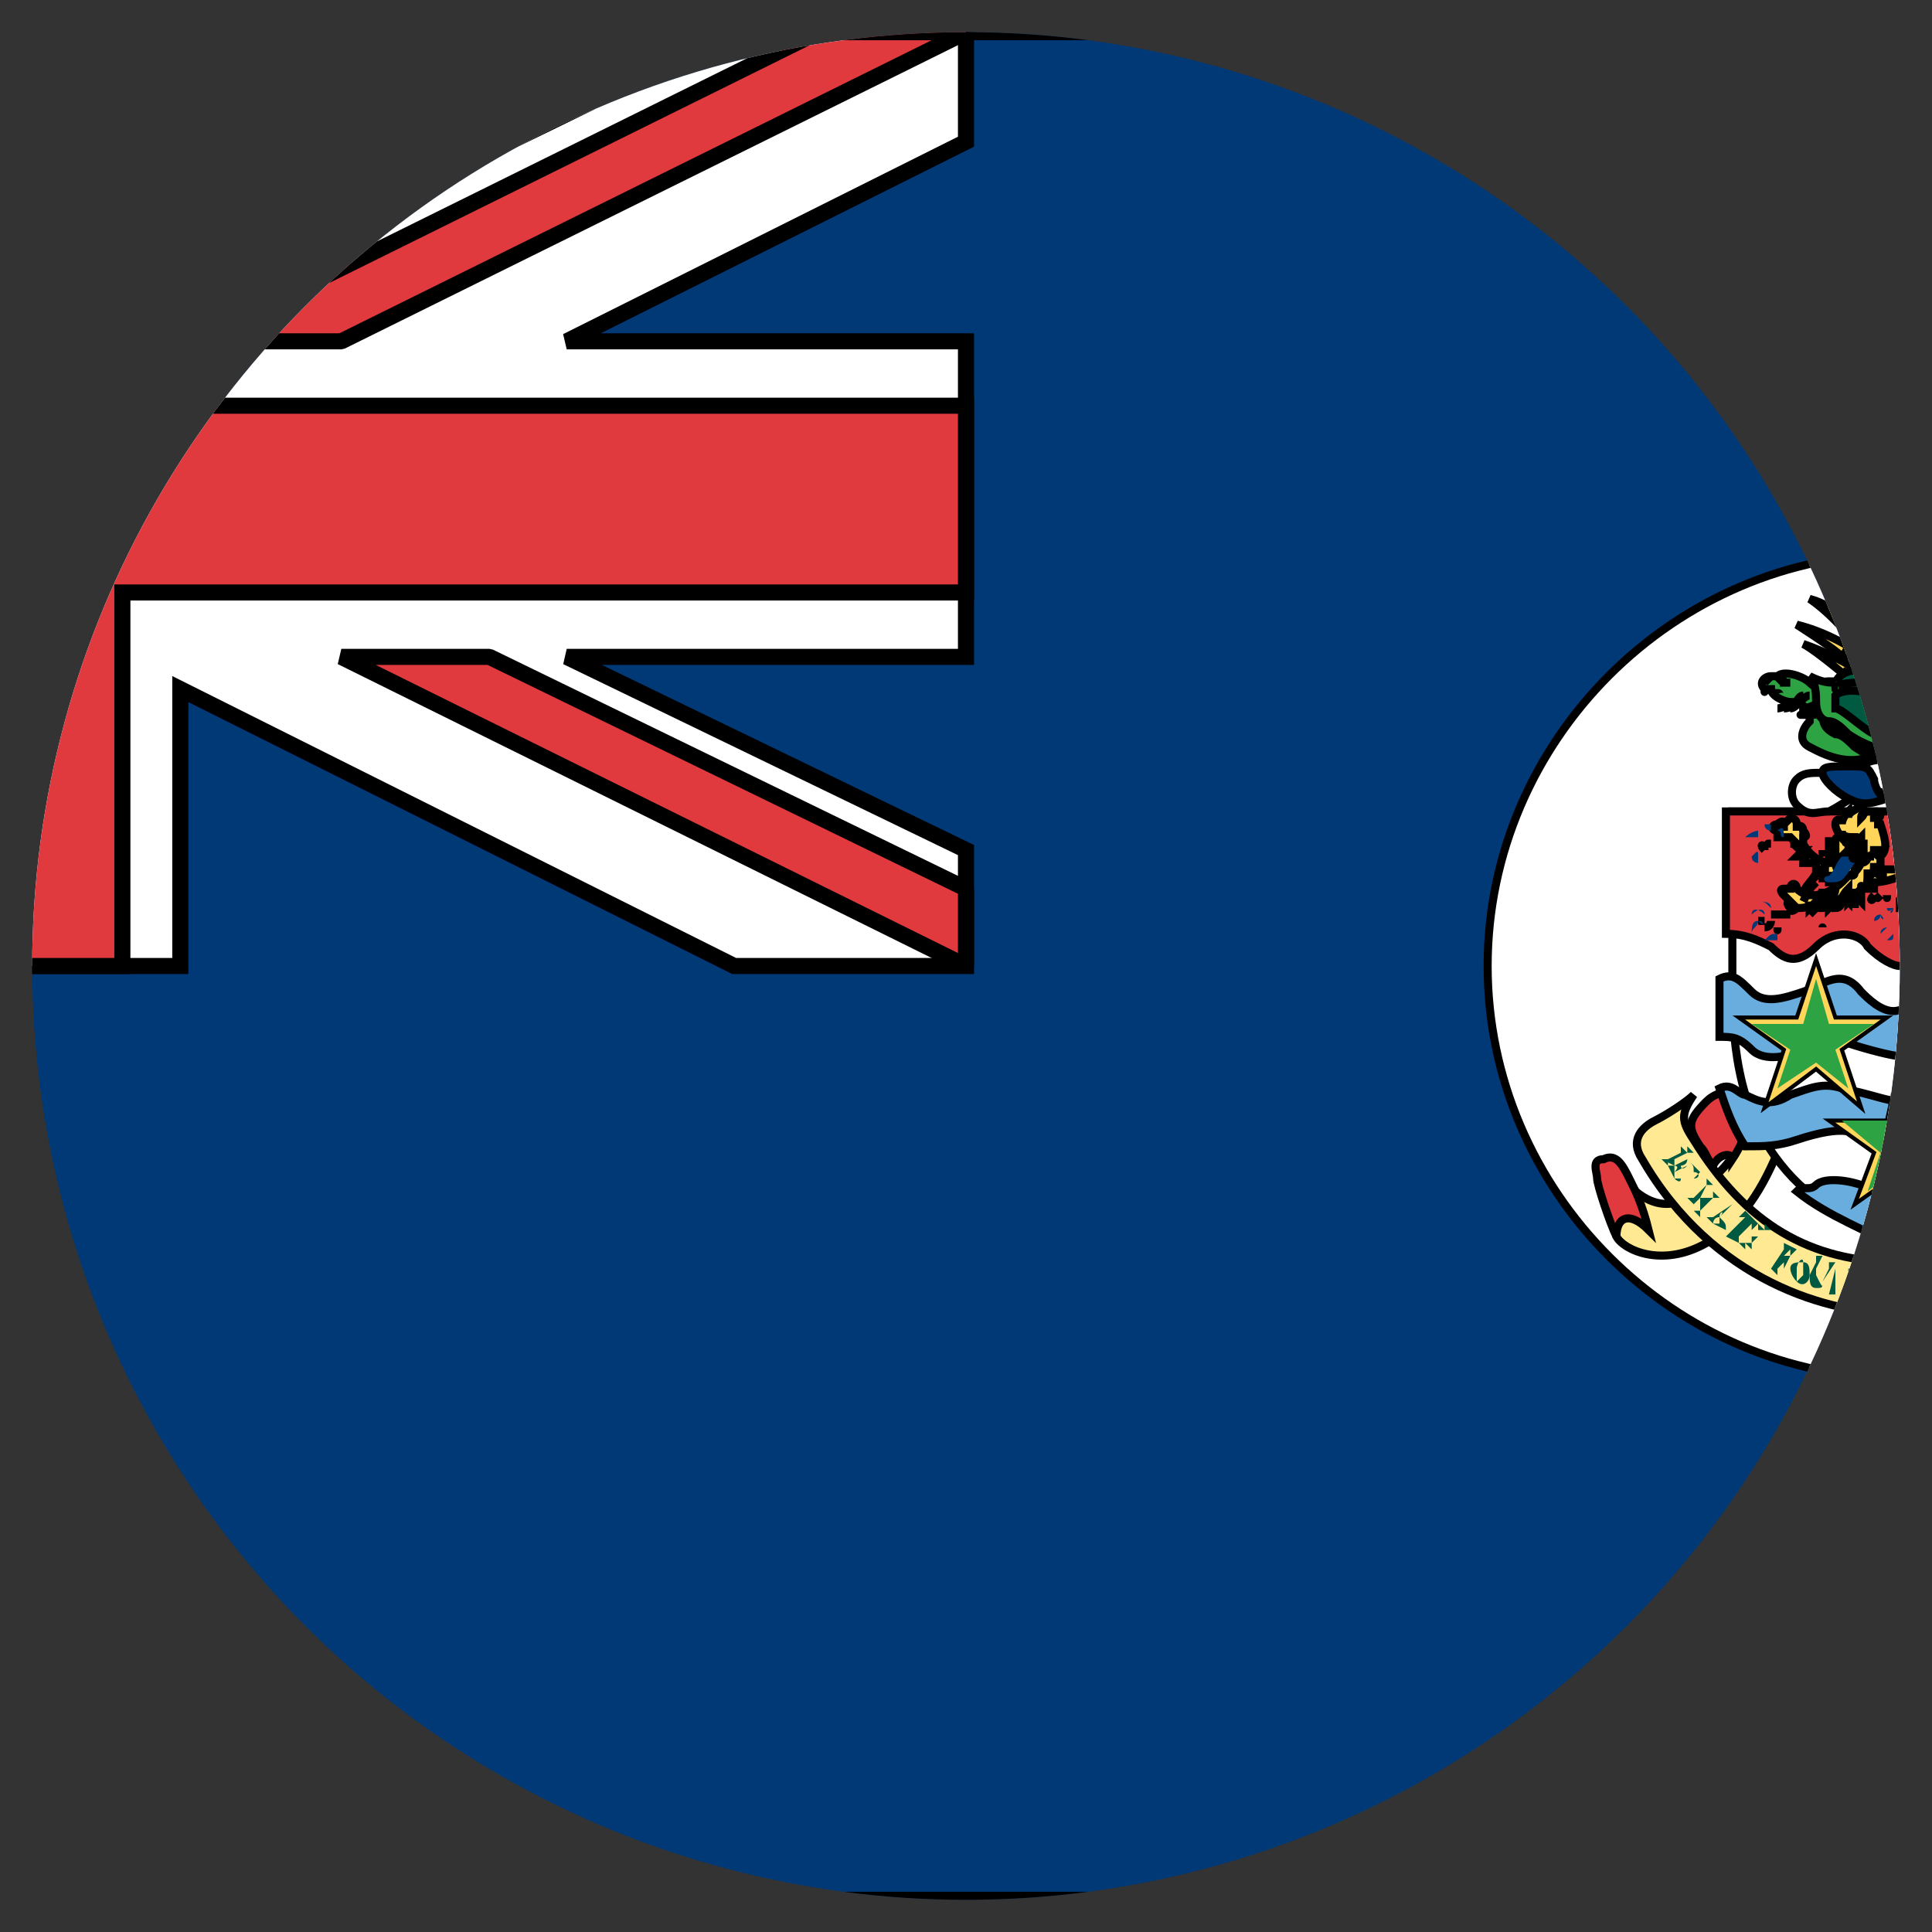
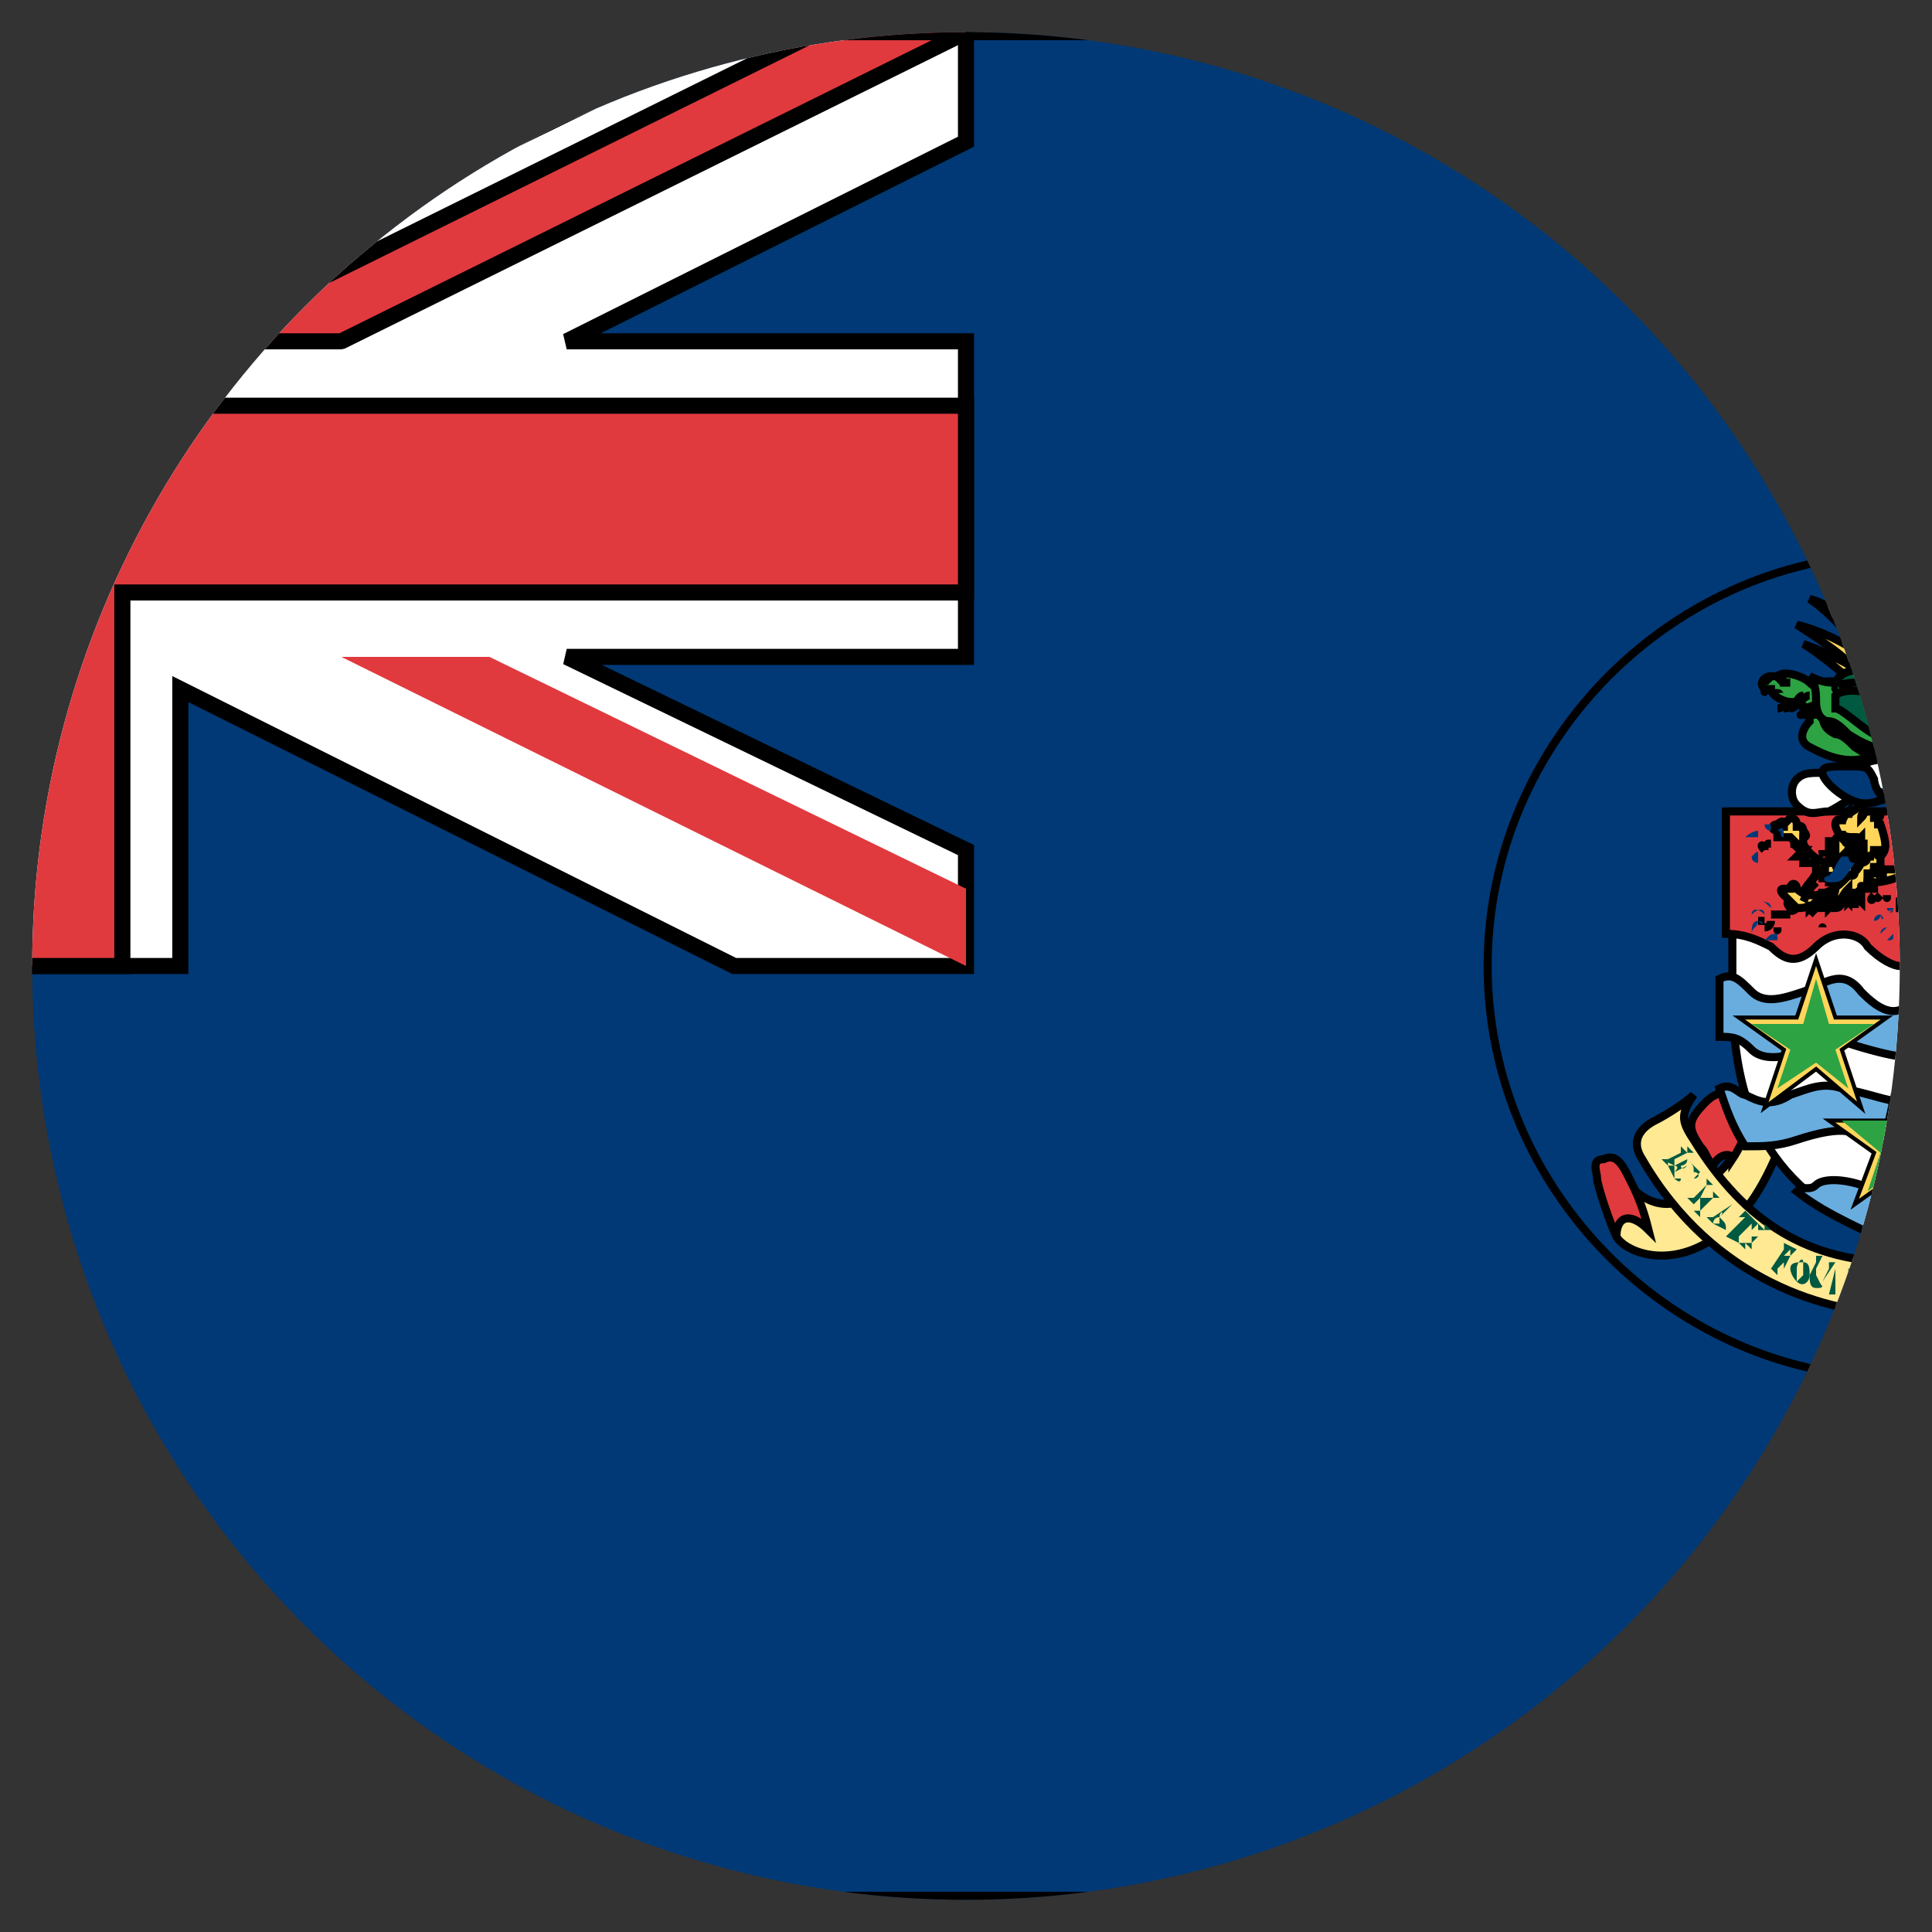
<svg xmlns="http://www.w3.org/2000/svg" xmlns:xlink="http://www.w3.org/1999/xlink" version="1.1" id="Capa_1" x="0px" y="0px" viewBox="0 0 30 30" style="enable-background:new 0 0 30 30;" xml:space="preserve">
  <rect x="0" y="0" width="30" height="30" fill="#333333" stroke="none" />
  <style type="text/css">
	.st0{clip-path:url(#SVGID_2_);}
	.st1{fill:#003976;}
	.st2{fill:none;stroke:#000000;stroke-width:0.25;}
	.st3{fill:#FFFFFF;}
	.st4{fill:#E03A3E;}
	.st5{fill:none;stroke:#000000;stroke-width:0.25;stroke-linejoin:bevel;}
	.st6{fill:none;stroke:#000000;stroke-width:0.125;}
	.st7{fill:#FFE993;}
	.st8{fill:#69ADDF;}
	.st9{fill:#FFD65A;}
	.st10{fill:#2DA343;}
	.st11{fill:#005941;}
	.st12{fill:none;stroke:#000000;stroke-width:6.250000e-002;}
</style>
  <g>
    <g>
      <defs>
        <circle id="SVGID_1_" cx="15" cy="15" r="14.5" />
      </defs>
      <clipPath id="SVGID_2_">
        <use xlink:href="#SVGID_1_" style="overflow:visible;" />
      </clipPath>
      <g class="st0">
        <polygon class="st1" points="44.1,29.5 44.1,0.5 -14.1,0.5 -14.1,29.5    " />
        <polygon class="st2" points="44.1,29.5 44.1,0.5 -14.1,0.5 -14.1,29.5    " />
        <path class="st1" d="M15,15" />
        <path class="st2" d="M15,15" />
        <polygon class="st3" points="-14.1,5.3 -7.9,5.3 -14.1,2.2 -14.1,0.5 -10.6,0.5 -2,4.7 -2,0.5 2.8,0.5 2.8,4.7 11.4,0.5 15,0.5      15,2.2 8.8,5.3 15,5.3 15,10.2 8.8,10.2 15,13.2 15,15 11.4,15 2.8,10.7 2.8,15 -2,15 -2,10.7 -10.6,15 -14.1,15 -14.1,13.2      -7.9,10.2 -14.1,10.2    " />
        <polygon class="st2" points="-14.1,5.3 -7.9,5.3 -14.1,2.2 -14.1,0.5 -10.6,0.5 -2,4.7 -2,0.5 2.8,0.5 2.8,4.7 11.4,0.5 15,0.5      15,2.2 8.8,5.3 15,5.3 15,10.2 8.8,10.2 15,13.2 15,15 11.4,15 2.8,10.7 2.8,15 -2,15 -2,10.7 -10.6,15 -14.1,15 -14.1,13.2      -7.9,10.2 -14.1,10.2    " />
        <polygon class="st4" points="12.7,0.5 3,5.3 5.3,5.3 15,0.5    " />
        <polygon class="st5" points="12.7,0.5 3,5.3 5.3,5.3 15,0.5    " />
        <polygon class="st4" points="15,15 5.3,10.2 7.6,10.2 15,13.8    " />
-         <polygon class="st5" points="15,15 5.3,10.2 7.6,10.2 15,13.8    " />
        <polygon class="st4" points="-4.4,5.3 -14.1,0.5 -14.1,1.6 -6.7,5.3    " />
        <polygon class="st5" points="-4.4,5.3 -14.1,0.5 -14.1,1.6 -6.7,5.3    " />
        <polygon class="st4" points="-4.4,10.2 -14.1,15 -11.8,15 -2.1,10.2    " />
        <polygon class="st5" points="-4.4,10.2 -14.1,15 -11.8,15 -2.1,10.2    " />
        <polygon class="st4" points="-14.1,6.3 -1,6.3 -1,0.5 1.9,0.5 1.9,6.3 15,6.3 15,9.2 1.9,9.2 1.9,15 -1,15 -1,9.2 -14.1,9.2         " />
        <polygon class="st2" points="-14.1,6.3 -1,6.3 -1,0.5 1.9,0.5 1.9,6.3 15,6.3 15,9.2 1.9,9.2 1.9,15 -1,15 -1,9.2 -14.1,9.2         " />
-         <path class="st3" d="M29.5,21.4c3.5,0,6.4-2.9,6.4-6.4S33,8.6,29.5,8.6s-6.4,2.9-6.4,6.4C23.1,18.5,26,21.4,29.5,21.4L29.5,21.4z     " />
        <path class="st6" d="M29.5,21.4c3.5,0,6.4-2.9,6.4-6.4S33,8.6,29.5,8.6s-6.4,2.9-6.4,6.4C23.1,18.5,26,21.4,29.5,21.4L29.5,21.4z     " />
-         <path class="st3" d="M29.5,15" />
        <path class="st6" d="M29.5,15" />
        <path class="st7" d="M25.1,19.2c0.1,0.2,0.7,0.5,1.4,0.1c0.5-0.3,0.8-0.7,1.1-1.4c0.1-0.2,0.1-0.4-0.1-0.5S27.1,17.2,27,17     c0,0,0,0-0.1-0.1L27,17c0.3,0.4,0,0.9-0.3,1.2c-0.2,0.2-0.7,0.8-1.3,0.3C25.3,18.3,25,18.8,25.1,19.2L25.1,19.2z" />
        <path class="st6" d="M25.1,19.2c0.1,0.2,0.7,0.5,1.4,0.1c0.5-0.3,0.8-0.7,1.1-1.4c0.1-0.2,0.1-0.4-0.1-0.5S27.1,17.2,27,17     c0,0,0,0-0.1-0.1L27,17c0.3,0.4,0,0.9-0.3,1.2c-0.2,0.2-0.7,0.8-1.3,0.3C25.3,18.3,25,18.8,25.1,19.2L25.1,19.2z" />
        <path class="st7" d="M34,19.2c-0.1,0.2-0.7,0.5-1.4,0.1c-0.5-0.3-0.8-0.7-1.1-1.4c-0.1-0.2-0.1-0.4,0.1-0.5s0.4-0.2,0.5-0.4     c0.1-0.1,0.1-0.1,0.2-0.1L32.2,17c-0.3,0.4,0,0.9,0.3,1.2c0.2,0.2,0.7,0.8,1.3,0.3C33.8,18.3,34.1,18.8,34,19.2L34,19.2z" />
        <path class="st6" d="M34,19.2c-0.1,0.2-0.7,0.5-1.4,0.1c-0.5-0.3-0.8-0.7-1.1-1.4c-0.1-0.2-0.1-0.4,0.1-0.5s0.4-0.2,0.5-0.4     c0.1-0.1,0.1-0.1,0.2-0.1L32.2,17c-0.3,0.4,0,0.9,0.3,1.2c0.2,0.2,0.7,0.8,1.3,0.3C33.8,18.3,34.1,18.8,34,19.2L34,19.2z" />
        <path class="st7" d="M29.5,20.4c1.2,0,3-0.5,3.9-2.3c0.2-0.3,0-0.5-0.2-0.6s-0.5-0.3-0.6-0.4c0.2,0.2,0.2,0.4,0,0.7     C32,19,31,19.6,29.5,19.6c-1.4,0-2.4-0.6-3.2-1.9c-0.2-0.3-0.2-0.4,0-0.7c-0.1,0.1-0.4,0.3-0.6,0.4s-0.4,0.3-0.2,0.6     C26.6,19.9,28.4,20.4,29.5,20.4L29.5,20.4z" />
        <path class="st6" d="M29.5,20.4c1.2,0,3-0.5,3.9-2.3c0.2-0.3,0-0.5-0.2-0.6s-0.5-0.3-0.6-0.4c0.2,0.2,0.2,0.4,0,0.7     C32,19,31,19.6,29.5,19.6c-1.4,0-2.4-0.6-3.2-1.9c-0.2-0.3-0.2-0.4,0-0.7c-0.1,0.1-0.4,0.3-0.6,0.4s-0.4,0.3-0.2,0.6     C26.6,19.9,28.4,20.4,29.5,20.4L29.5,20.4z" />
        <path class="st4" d="M26.9,18c0-0.1-0.2-0.1-0.3,0.1c-0.1-0.1-0.1-0.2-0.2-0.3c-0.2-0.3-0.2-0.4,0.1-0.7c0.1-0.1,0.3-0.2,0.5-0.1     C27.3,17.2,27.1,17.7,26.9,18L26.9,18z" />
        <path class="st6" d="M26.9,18c0-0.1-0.2-0.1-0.3,0.1c-0.1-0.1-0.1-0.2-0.2-0.3c-0.2-0.3-0.2-0.4,0.1-0.7c0.1-0.1,0.3-0.2,0.5-0.1     C27.3,17.2,27.1,17.7,26.9,18L26.9,18z" />
        <path class="st4" d="M32.2,18c0-0.1,0.2-0.1,0.3,0.1c0.1-0.1,0.1-0.2,0.2-0.3c0.2-0.3,0.2-0.4-0.1-0.7c-0.1-0.1-0.3-0.2-0.5-0.1     C31.8,17.2,32,17.7,32.2,18L32.2,18z" />
        <path class="st6" d="M32.2,18c0-0.1,0.2-0.1,0.3,0.1c0.1-0.1,0.1-0.2,0.2-0.3c0.2-0.3,0.2-0.4-0.1-0.7c-0.1-0.1-0.3-0.2-0.5-0.1     C31.8,17.2,32,17.7,32.2,18L32.2,18z" />
        <path class="st4" d="M25.1,19.2c-0.1-0.2-0.3-0.8-0.3-0.9S24.7,18,24.9,18c0.2-0.1,0.3,0.1,0.4,0.3c0.1,0.2,0.2,0.4,0.3,0.8     C25.3,18.8,25.1,18.9,25.1,19.2L25.1,19.2z" />
        <path class="st6" d="M25.1,19.2c-0.1-0.2-0.3-0.8-0.3-0.9S24.7,18,24.9,18c0.2-0.1,0.3,0.1,0.4,0.3c0.1,0.2,0.2,0.4,0.3,0.8     C25.3,18.8,25.1,18.9,25.1,19.2L25.1,19.2z" />
        <path class="st4" d="M34,19.2c0.1-0.2,0.3-0.8,0.3-0.9s0.1-0.3-0.1-0.3c-0.2-0.1-0.3,0.1-0.4,0.3c-0.1,0.2-0.2,0.4-0.3,0.8     C33.8,18.8,34,18.9,34,19.2L34,19.2z" />
        <path class="st6" d="M34,19.2c0.1-0.2,0.3-0.8,0.3-0.9s0.1-0.3-0.1-0.3c-0.2-0.1-0.3,0.1-0.4,0.3c-0.1,0.2-0.2,0.4-0.3,0.8     C33.8,18.8,34,18.9,34,19.2L34,19.2z" />
        <path class="st3" d="M32.3,12.6c0,0.6,0,2.2,0,2.8c0,2.5-1.2,3.3-2.7,4c-1.6-0.7-2.7-1.5-2.7-4c0-0.7,0-2.2,0-2.8L32.3,12.6     L32.3,12.6z" />
        <path class="st6" d="M32.3,12.6c0,0.6,0,2.2,0,2.8c0,2.5-1.2,3.3-2.7,4c-1.6-0.7-2.7-1.5-2.7-4c0-0.7,0-2.2,0-2.8L32.3,12.6     L32.3,12.6z" />
        <path class="st4" d="M29.5,15c0.1,0,0.3-0.1,0.5-0.3s0.5-0.3,0.8,0s0.5,0.2,0.7,0s0.3-0.2,0.7-0.2c0-0.7,0-1.5,0-1.9h-5.4     c0,0.4,0,1.2,0,1.9c0.3,0,0.5,0.1,0.7,0.2c0.2,0.2,0.4,0.3,0.7,0c0.3-0.3,0.7-0.2,0.8,0C29.2,14.9,29.4,15,29.5,15L29.5,15z" />
        <path class="st6" d="M29.5,15c0.1,0,0.3-0.1,0.5-0.3s0.5-0.3,0.8,0s0.5,0.2,0.7,0s0.3-0.2,0.7-0.2c0-0.7,0-1.5,0-1.9h-5.4     c0,0.4,0,1.2,0,1.9c0.3,0,0.5,0.1,0.7,0.2c0.2,0.2,0.4,0.3,0.7,0c0.3-0.3,0.7-0.2,0.8,0C29.2,14.9,29.4,15,29.5,15L29.5,15z" />
        <path class="st8" d="M29.5,16.4c0.2,0,0.5-0.2,0.6-0.2c0.3-0.2,0.5,0,0.7,0.1s0.6,0.2,0.8,0c0.2-0.2,0.4-0.2,0.5-0.2     c0-0.2,0-0.4,0-0.7c0-0.1,0-0.1,0-0.2c-0.2,0-0.3,0-0.5,0.2s-0.5,0.1-0.8,0s-0.6-0.4-0.9,0c-0.1,0.1-0.3,0.3-0.5,0.3     s-0.4-0.2-0.5-0.3c-0.3-0.4-0.6-0.1-0.9,0s-0.6,0.2-0.8,0c-0.2-0.2-0.3-0.3-0.5-0.2c0,0.1,0,0.1,0,0.2c0,0.2,0,0.5,0,0.7     c0.2,0,0.3,0,0.5,0.2s0.6,0.1,0.8,0c0.2-0.1,0.4-0.3,0.7-0.1C29,16.3,29.4,16.4,29.5,16.4L29.5,16.4z" />
        <path class="st6" d="M29.5,16.4c0.2,0,0.5-0.2,0.6-0.2c0.3-0.2,0.5,0,0.7,0.1s0.6,0.2,0.8,0c0.2-0.2,0.4-0.2,0.5-0.2     c0-0.2,0-0.4,0-0.7c0-0.1,0-0.1,0-0.2c-0.2,0-0.3,0-0.5,0.2s-0.5,0.1-0.8,0s-0.6-0.4-0.9,0c-0.1,0.1-0.3,0.3-0.5,0.3     s-0.4-0.2-0.5-0.3c-0.3-0.4-0.6-0.1-0.9,0s-0.6,0.2-0.8,0c-0.2-0.2-0.3-0.3-0.5-0.2c0,0.1,0,0.1,0,0.2c0,0.2,0,0.5,0,0.7     c0.2,0,0.3,0,0.5,0.2s0.6,0.1,0.8,0c0.2-0.1,0.4-0.3,0.7-0.1C29,16.3,29.4,16.4,29.5,16.4L29.5,16.4z" />
        <path class="st8" d="M29.5,17.1c0.2,0,0.5-0.1,0.7-0.2c0.3-0.2,0.5-0.1,0.8,0.1c0.3,0.1,0.6,0.1,0.7,0s0.2-0.2,0.4-0.1     c-0.1,0.4-0.2,0.7-0.4,0.9c-0.3,0.1-0.5,0.1-0.8-0.1c-0.3-0.1-0.7-0.2-0.9-0.1c-0.2,0.1-0.4,0.2-0.6,0.2s-0.4-0.1-0.6-0.2     s-0.6,0-0.9,0.1s-0.5,0.1-0.8,0.1c-0.2-0.3-0.3-0.6-0.4-0.9c0.2-0.1,0.3,0.1,0.4,0.1c0.2,0.1,0.4,0.2,0.7,0     c0.3-0.1,0.5-0.2,0.8-0.1C29.1,17,29.3,17.1,29.5,17.1L29.5,17.1z" />
        <path class="st6" d="M29.5,17.1c0.2,0,0.5-0.1,0.7-0.2c0.3-0.2,0.5-0.1,0.8,0.1c0.3,0.1,0.6,0.1,0.7,0s0.2-0.2,0.4-0.1     c-0.1,0.4-0.2,0.7-0.4,0.9c-0.3,0.1-0.5,0.1-0.8-0.1c-0.3-0.1-0.7-0.2-0.9-0.1c-0.2,0.1-0.4,0.2-0.6,0.2s-0.4-0.1-0.6-0.2     s-0.6,0-0.9,0.1s-0.5,0.1-0.8,0.1c-0.2-0.3-0.3-0.6-0.4-0.9c0.2-0.1,0.3,0.1,0.4,0.1c0.2,0.1,0.4,0.2,0.7,0     c0.3-0.1,0.5-0.2,0.8-0.1C29.1,17,29.3,17.1,29.5,17.1L29.5,17.1z" />
        <path class="st8" d="M29.5,19.4c0.6-0.2,1.1-0.5,1.6-0.9c-0.1,0-0.2,0-0.3-0.1c-0.1-0.1-0.4-0.1-0.7,0c-0.3,0.1-0.4,0.2-0.6,0.2     s-0.3,0-0.6-0.2c-0.3-0.1-0.6-0.1-0.7,0s-0.2,0-0.3,0.1C28.4,18.9,29,19.1,29.5,19.4L29.5,19.4z" />
        <path class="st6" d="M29.5,19.4c0.6-0.2,1.1-0.5,1.6-0.9c-0.1,0-0.2,0-0.3-0.1c-0.1-0.1-0.4-0.1-0.7,0c-0.3,0.1-0.4,0.2-0.6,0.2     s-0.3,0-0.6-0.2c-0.3-0.1-0.6-0.1-0.7,0s-0.2,0-0.3,0.1C28.4,18.9,29,19.1,29.5,19.4L29.5,19.4z" />
        <path class="st3" d="M28.4,12.6c-0.2,0-0.3,0.1-0.5-0.1c-0.1-0.1-0.1-0.3,0-0.4C28,12,28.1,12,28.3,12c0.2,0,0.6,0.4,0.5,0.4     C28.7,12.4,28.6,12.5,28.4,12.6L28.4,12.6z" />
        <path class="st6" d="M28.4,12.6c-0.2,0-0.3,0.1-0.5-0.1c-0.1-0.1-0.1-0.3,0-0.4C28,12,28.1,12,28.3,12c0.2,0,0.6,0.4,0.5,0.4     C28.7,12.4,28.6,12.5,28.4,12.6L28.4,12.6z" />
        <path class="st3" d="M28.9,11.9c0,0,0.1-0.1,0.3-0.1c0.2,0,0.3,0,0.4,0.1c0.1,0.2,0.1,0.4,0.2,0.4c-0.1,0-0.4,0.1-0.6,0     C29,12.3,29,11.9,28.9,11.9L28.9,11.9z" />
        <path class="st6" d="M28.9,11.9c0,0,0.1-0.1,0.3-0.1c0.2,0,0.3,0,0.4,0.1c0.1,0.2,0.1,0.4,0.2,0.4c-0.1,0-0.4,0.1-0.6,0     C29,12.3,29,11.9,28.9,11.9L28.9,11.9z" />
        <path class="st3" d="M30.1,11.9c0.1,0,0.1,0,0.3,0c0.2,0,0.3,0,0.3,0.2s0,0.3,0.1,0.5c-0.1,0-0.4,0-0.5-0.1     C30.2,12.3,30.2,12,30.1,11.9L30.1,11.9z" />
        <path class="st6" d="M30.1,11.9c0.1,0,0.1,0,0.3,0c0.2,0,0.3,0,0.3,0.2s0,0.3,0.1,0.5c-0.1,0-0.4,0-0.5-0.1     C30.2,12.3,30.2,12,30.1,11.9L30.1,11.9z" />
        <path class="st1" d="M31,12c-0.1,0-0.2,0-0.3,0c0.1,0.1,0,0.4,0.2,0.6c0.1,0.1,0.4,0.1,0.4-0.1C31.4,12.3,31.4,12.1,31,12L31,12z     " />
        <path class="st6" d="M31,12c-0.1,0-0.2,0-0.3,0c0.1,0.1,0,0.4,0.2,0.6c0.1,0.1,0.4,0.1,0.4-0.1C31.4,12.3,31.4,12.1,31,12L31,12z     " />
        <path class="st1" d="M29.5,11.8c0.1,0,0.1-0.1,0.3-0.1c0.2,0,0.3,0,0.4,0.1s0.1,0.3,0.2,0.5c0,0-0.4,0.1-0.5,0     C29.6,12.2,29.6,11.9,29.5,11.8L29.5,11.8z" />
        <path class="st6" d="M29.5,11.8c0.1,0,0.1-0.1,0.3-0.1c0.2,0,0.3,0,0.4,0.1s0.1,0.3,0.2,0.5c0,0-0.4,0.1-0.5,0     C29.6,12.2,29.6,11.9,29.5,11.8L29.5,11.8z" />
        <path class="st1" d="M28.3,12c0-0.1,0.1-0.1,0.4-0.1s0.3,0,0.4,0.2c0,0.1,0.1,0.3,0.2,0.3c-0.3,0.1-0.4,0.1-0.6,0     C28.5,12.3,28.3,12.1,28.3,12L28.3,12L28.3,12z" />
        <path class="st6" d="M28.3,12c0-0.1,0.1-0.1,0.4-0.1s0.3,0,0.4,0.2c0,0.1,0.1,0.3,0.2,0.3c-0.3,0.1-0.4,0.1-0.6,0     C28.5,12.3,28.3,12.1,28.3,12L28.3,12L28.3,12z" />
        <path class="st9" d="M29,10.5c-0.3-0.2-0.7-0.4-1-0.5c0.2,0.1,0.8,0.6,1,0.8" />
        <path class="st6" d="M29,10.5c-0.3-0.2-0.7-0.4-1-0.5c0.2,0.1,0.8,0.6,1,0.8" />
        <path class="st9" d="M29.1,10.3c-0.4-0.3-0.8-0.5-1.2-0.6c0.3,0.2,0.8,0.5,1,0.8" />
        <path class="st6" d="M29.1,10.3c-0.4-0.3-0.8-0.5-1.2-0.6c0.3,0.2,0.8,0.5,1,0.8" />
        <path class="st9" d="M29.6,9.9c0.2-0.4,0.4-0.7,0.7-1c-0.2,0.3-0.3,0.9-0.4,1.2" />
        <path class="st6" d="M29.6,9.9c0.2-0.4,0.4-0.7,0.7-1c-0.2,0.3-0.3,0.9-0.4,1.2" />
        <path class="st9" d="M29.9,9.8c0.2-0.3,0.4-0.6,0.7-0.8c-0.2,0.2-0.5,0.8-0.6,1.1" />
        <path class="st6" d="M29.9,9.8c0.2-0.3,0.4-0.6,0.7-0.8c-0.2,0.2-0.5,0.8-0.6,1.1" />
        <path class="st9" d="M30.1,10.1c0.2-0.2,0.5-0.7,1.2-1c-0.4,0.4-0.9,1-1,1.3" />
        <path class="st6" d="M30.1,10.1c0.2-0.2,0.5-0.7,1.2-1c-0.4,0.4-0.9,1-1,1.3" />
        <path class="st9" d="M30.2,10.4c0.3-0.1,0.8-0.4,1.2-0.3c-0.2,0.1-0.9,0.4-1.2,0.7" />
        <path class="st6" d="M30.2,10.4c0.3-0.1,0.8-0.4,1.2-0.3c-0.2,0.1-0.9,0.4-1.2,0.7" />
        <path class="st9" d="M30.2,10.3c0.2-0.3,0.7-0.7,1.2-0.8c-0.3,0.3-1.1,1.1-1.2,1.2" />
        <path class="st6" d="M30.2,10.3c0.2-0.3,0.7-0.7,1.2-0.8c-0.3,0.3-1.1,1.1-1.2,1.2" />
        <path class="st9" d="M29.5,10.1c-0.2-0.5-0.4-1.1-0.8-1.2c0.2,0.3,0.5,0.8,0.6,1.5" />
        <path class="st6" d="M29.5,10.1c-0.2-0.5-0.4-1.1-0.8-1.2c0.2,0.3,0.5,0.8,0.6,1.5" />
        <path class="st9" d="M29.2,10.1c-0.3-0.3-0.7-0.7-1.1-0.8c0.3,0.2,0.8,0.7,1,1.2" />
        <path class="st6" d="M29.2,10.1c-0.3-0.3-0.7-0.7-1.1-0.8c0.3,0.2,0.8,0.7,1,1.2" />
        <path class="st9" d="M29.3,10.1c-0.4-0.7-0.6-0.8-0.8-0.9c0.1,0.3,0.4,0.9,0.6,1.2" />
-         <path class="st6" d="M29.3,10.1c-0.4-0.7-0.6-0.8-0.8-0.9c0.1,0.3,0.4,0.9,0.6,1.2 M28.6,10.1c0.2,0.1,0.4,0.4,0.5,0.5      M28.6,10.4c0.1,0.1,0.2,0.2,0.4,0.3 M30.3,10.6c0.1-0.1,0.5-0.3,0.6-0.4 M30.2,10.5c0.1-0.2,0.4-0.5,0.5-0.5 M30.6,9.6     c-0.1,0.1-0.4,0.5-0.5,0.7 M30.3,9.4C30.2,9.5,30,9.9,29.9,10 M29.1,9.5c0.1,0.2,0.3,0.6,0.3,0.8 M29,9.7     c0.1,0.1,0.2,0.3,0.2,0.4" />
        <path class="st9" d="M29.5,9.7c0-0.1,0.1-0.3,0.2-0.3s0.2,0.2,0.2,0.3s-0.1,0.2-0.2,0.2S29.5,9.8,29.5,9.7L29.5,9.7z" />
        <path class="st6" d="M29.5,9.7c0-0.1,0.1-0.3,0.2-0.3s0.2,0.2,0.2,0.3s-0.1,0.2-0.2,0.2S29.5,9.8,29.5,9.7L29.5,9.7z" />
        <path class="st9" d="M29.3,9.8c0-0.1,0.1-0.3,0.2-0.2c0.1,0,0.1,0.2,0.1,0.3s-0.1,0.2-0.2,0.2C29.3,10,29.3,9.9,29.3,9.8     L29.3,9.8z" />
        <path class="st6" d="M29.3,9.8c0-0.1,0.1-0.3,0.2-0.2c0.1,0,0.1,0.2,0.1,0.3s-0.1,0.2-0.2,0.2C29.3,10,29.3,9.9,29.3,9.8     L29.3,9.8z" />
        <path class="st9" d="M29.7,9.8c0-0.1,0-0.3,0.1-0.3S30,9.6,30,9.7c0,0.1,0,0.2-0.1,0.2C29.8,10,29.7,9.9,29.7,9.8L29.7,9.8z" />
        <path class="st6" d="M29.7,9.8c0-0.1,0-0.3,0.1-0.3S30,9.6,30,9.7c0,0.1,0,0.2-0.1,0.2C29.8,10,29.7,9.9,29.7,9.8L29.7,9.8z" />
        <path class="st9" d="M29.4,9.9c0-0.1,0.1-0.3,0.2-0.3s0.2,0.2,0.2,0.3s-0.1,0.2-0.2,0.2C29.5,10.1,29.4,10.1,29.4,9.9L29.4,9.9z" />
        <path class="st6" d="M29.4,9.9c0-0.1,0.1-0.3,0.2-0.3s0.2,0.2,0.2,0.3s-0.1,0.2-0.2,0.2C29.5,10.1,29.4,10.1,29.4,9.9L29.4,9.9z" />
        <path class="st9" d="M29.2,10c0-0.1,0.1-0.3,0.2-0.3s0.2,0.2,0.2,0.3s-0.1,0.2-0.2,0.2C29.3,10.2,29.2,10.1,29.2,10L29.2,10z" />
        <path class="st6" d="M29.2,10c0-0.1,0.1-0.3,0.2-0.3s0.2,0.2,0.2,0.3s-0.1,0.2-0.2,0.2C29.3,10.2,29.2,10.1,29.2,10L29.2,10z" />
        <path class="st9" d="M29.7,9.9c0-0.1,0.1-0.3,0.2-0.3s0.2,0.2,0.2,0.3s-0.1,0.2-0.2,0.2C29.8,10.2,29.7,10.1,29.7,9.9L29.7,9.9z" />
        <path class="st6" d="M29.7,9.9c0-0.1,0.1-0.3,0.2-0.3s0.2,0.2,0.2,0.3s-0.1,0.2-0.2,0.2C29.8,10.2,29.7,10.1,29.7,9.9L29.7,9.9z" />
        <path class="st9" d="M29.7,10.1c0-0.1,0.1-0.3,0.2-0.3C30,9.8,30,10,30,10.1s-0.1,0.2-0.2,0.2C29.8,10.3,29.7,10.2,29.7,10.1     L29.7,10.1z" />
        <path class="st6" d="M29.7,10.1c0-0.1,0.1-0.3,0.2-0.3C30,9.8,30,10,30,10.1s-0.1,0.2-0.2,0.2C29.8,10.3,29.7,10.2,29.7,10.1     L29.7,10.1z" />
        <path class="st9" d="M29.4,10.2c0-0.1,0.1-0.3,0.2-0.3s0.2,0.2,0.2,0.3s-0.1,0.2-0.2,0.2S29.4,10.3,29.4,10.2L29.4,10.2z" />
        <path class="st6" d="M29.4,10.2c0-0.1,0.1-0.3,0.2-0.3s0.2,0.2,0.2,0.3s-0.1,0.2-0.2,0.2S29.4,10.3,29.4,10.2L29.4,10.2z" />
        <path class="st9" d="M29.1,10.2c0-0.1,0.1-0.3,0.1-0.3c0.1,0,0.1,0.2,0.1,0.3s-0.1,0.2-0.1,0.2C29.1,10.4,29.1,10.3,29.1,10.2     L29.1,10.2z" />
        <path class="st6" d="M29.1,10.2c0-0.1,0.1-0.3,0.1-0.3c0.1,0,0.1,0.2,0.1,0.3s-0.1,0.2-0.1,0.2C29.1,10.4,29.1,10.3,29.1,10.2     L29.1,10.2z" />
        <path class="st9" d="M29.9,10.2c0-0.1,0.1-0.3,0.1-0.3c0.1,0,0.1,0.2,0.1,0.3S30,10.4,30,10.4S29.9,10.3,29.9,10.2L29.9,10.2z" />
        <path class="st6" d="M29.9,10.2c0-0.1,0.1-0.3,0.1-0.3c0.1,0,0.1,0.2,0.1,0.3S30,10.4,30,10.4S29.9,10.3,29.9,10.2L29.9,10.2z" />
        <path class="st9" d="M30,10.4c0-0.1,0.1-0.3,0.2-0.2c0.1,0,0.1,0.2,0,0.3c0,0.1-0.1,0.2-0.2,0.2C30,10.6,29.9,10.5,30,10.4     L30,10.4z" />
        <path class="st6" d="M30,10.4c0-0.1,0.1-0.3,0.2-0.2c0.1,0,0.1,0.2,0,0.3c0,0.1-0.1,0.2-0.2,0.2C30,10.6,29.9,10.5,30,10.4     L30,10.4z" />
        <path class="st9" d="M29.7,10.4c0-0.1,0.1-0.3,0.2-0.3s0.1,0.2,0.1,0.3s-0.1,0.2-0.2,0.2C29.8,10.6,29.7,10.5,29.7,10.4     L29.7,10.4z" />
        <path class="st6" d="M29.7,10.4c0-0.1,0.1-0.3,0.2-0.3s0.1,0.2,0.1,0.3s-0.1,0.2-0.2,0.2C29.8,10.6,29.7,10.5,29.7,10.4     L29.7,10.4z" />
        <path class="st9" d="M29.3,10.4c0-0.1-0.1-0.2-0.2-0.2s-0.1,0.2,0,0.3c0,0.1,0.1,0.2,0.2,0.2C29.3,10.6,29.3,10.5,29.3,10.4     L29.3,10.4z" />
        <path class="st6" d="M29.3,10.4c0-0.1-0.1-0.2-0.2-0.2s-0.1,0.2,0,0.3c0,0.1,0.1,0.2,0.2,0.2C29.3,10.6,29.3,10.5,29.3,10.4     L29.3,10.4z" />
        <path class="st9" d="M29.2,10.4c0-0.1,0.1-0.3,0.1-0.3c0.1,0,0.1,0.2,0.1,0.3s-0.1,0.2-0.1,0.2C29.3,10.6,29.2,10.5,29.2,10.4     L29.2,10.4z" />
        <path class="st6" d="M29.2,10.4c0-0.1,0.1-0.3,0.1-0.3c0.1,0,0.1,0.2,0.1,0.3s-0.1,0.2-0.1,0.2C29.3,10.6,29.2,10.5,29.2,10.4     L29.2,10.4z" />
        <path class="st9" d="M29.4,10.4c0-0.1,0.1-0.3,0.2-0.3s0.2,0.2,0.2,0.3s-0.1,0.2-0.2,0.2C29.5,10.7,29.4,10.6,29.4,10.4     L29.4,10.4z" />
        <path class="st6" d="M29.4,10.4c0-0.1,0.1-0.3,0.2-0.3s0.2,0.2,0.2,0.3s-0.1,0.2-0.2,0.2C29.5,10.7,29.4,10.6,29.4,10.4     L29.4,10.4z" />
        <path class="st9" d="M29.5,8.8c0,0.1-0.1,0.2-0.1,0.4c-0.1,0-0.3-0.1-0.4,0.1c0.1,0,0.3,0,0.3,0.1c-0.1,0-0.2,0-0.2,0.1     c0.1,0,0.2-0.1,0.3,0c-0.1,0-0.1,0.1-0.1,0.2c0.1-0.1,0.2,0,0.2-0.1c0,0.1,0,0.2,0.1,0.3c0-0.1,0.1-0.2,0-0.3     c0.1,0,0.1,0.1,0.3,0.1c-0.1,0-0.1-0.2-0.2-0.2c0,0,0.2,0,0.3,0c0-0.1-0.1-0.1-0.2-0.1C29.9,9.3,30,9.2,30,9.2     c-0.1,0-0.3,0-0.3,0.1C29.8,9.2,29.8,9,30,8.9c-0.1,0-0.2,0-0.3,0.1c0-0.1,0-0.2,0.1-0.2c-0.1,0-0.2,0.2-0.3,0.2     C29.6,9,29.5,8.9,29.5,8.8L29.5,8.8z" />
        <path class="st6" d="M29.5,8.8c0,0.1-0.1,0.2-0.1,0.4c-0.1,0-0.3-0.1-0.4,0.1c0.1,0,0.3,0,0.3,0.1c-0.1,0-0.2,0-0.2,0.1     c0.1,0,0.2-0.1,0.3,0c-0.1,0-0.1,0.1-0.1,0.2c0.1-0.1,0.2,0,0.2-0.1c0,0.1,0,0.2,0.1,0.3c0-0.1,0.1-0.2,0-0.3     c0.1,0,0.1,0.1,0.3,0.1c-0.1,0-0.1-0.2-0.2-0.2c0,0,0.2,0,0.3,0c0-0.1-0.1-0.1-0.2-0.1C29.9,9.3,30,9.2,30,9.2     c-0.1,0-0.3,0-0.3,0.1C29.8,9.2,29.8,9,30,8.9c-0.1,0-0.2,0-0.3,0.1c0-0.1,0-0.2,0.1-0.2c-0.1,0-0.2,0.2-0.3,0.2     C29.6,9,29.5,8.9,29.5,8.8L29.5,8.8z M29.6,9.1c0,0,0,0.1,0,0.2 M29.7,9.1c0,0-0.1,0.1-0.1,0.2 M29.8,9.2l-0.1,0.1" />
        <path class="st10" d="M28.3,10.7c-0.1,0-0.2-0.1-0.2-0.1c-0.1-0.1-0.4-0.2-0.5-0.1h-0.1c-0.1,0-0.2,0.1-0.1,0.2     c0.1,0,0.1,0,0.1,0l0,0c0,0.1,0.2,0.2,0.3,0.2c0.2,0,0.2,0.1,0.3,0.1c0,0,0,0,0,0.1s0,0.1,0,0.1c-0.1,0.1-0.2,0.3,0,0.4     c0.2,0.1,0.7,0.4,1.2,0s1.3-0.2,1.4,0c0.1,0.1,0.1,0.2,0.1,0.3S30.9,12,31,12s0.2,0,0.3,0.1c0.1,0,0.2,0,0.1-0.1     c-0.1-0.4-0.3-0.5-0.3-0.7c0.1,0,0.2,0,0.3,0c0.1-0.1,0.1-0.2,0.2-0.2c0,0,0.1-0.1,0,0c-0.1,0-0.1,0.1-0.2,0     C30.5,11.1,28.6,10.6,28.3,10.7L28.3,10.7z" />
        <path class="st6" d="M28.3,10.7c-0.1,0-0.2-0.1-0.2-0.1c-0.1-0.1-0.4-0.2-0.5-0.1h-0.1c-0.1,0-0.2,0.1-0.1,0.2c0.1,0,0.1,0,0.1,0     l0,0c0,0.1,0.2,0.2,0.3,0.2c0.2,0,0.2,0.1,0.3,0.1c0,0,0,0,0,0.1s0,0.1,0,0.1c-0.1,0.1-0.2,0.3,0,0.4c0.2,0.1,0.7,0.4,1.2,0     s1.3-0.2,1.4,0c0.1,0.1,0.1,0.2,0.1,0.3S30.9,12,31,12s0.2,0,0.3,0.1c0.1,0,0.2,0,0.1-0.1c-0.1-0.4-0.3-0.5-0.3-0.7     c0.1,0,0.2,0,0.3,0c0.1-0.1,0.1-0.2,0.2-0.2c0,0,0.1-0.1,0,0c-0.1,0-0.1,0.1-0.2,0C30.5,11.1,28.6,10.6,28.3,10.7L28.3,10.7z" />
        <path d="M31.3,11.2c-0.1,0-0.1,0.1-0.3,0.3c-0.1,0.2-0.6,0.4-1.1,0.4s-0.8-0.1-1.1-0.3c-0.1-0.1-0.2-0.2-0.3-0.2     c-0.2-0.1-0.2-0.2-0.2-0.4c0,0.1-0.1,0.1-0.2,0.1s-0.2,0-0.1,0V11l0,0c0.1,0,0.2-0.1,0.2,0c0.1,0,0.1-0.1,0.1-0.2     c0-0.1,0-0.1,0-0.2c0.1-0.1,1.6,0.2,1.9,0.2C30.5,10.9,31.4,11.1,31.3,11.2L31.3,11.2z" />
        <path class="st6" d="M31.3,11.2c-0.1,0-0.1,0.1-0.3,0.3c-0.1,0.2-0.6,0.4-1.1,0.4s-0.8-0.1-1.1-0.3c-0.1-0.1-0.2-0.2-0.3-0.2     c-0.2-0.1-0.2-0.2-0.2-0.4c0,0.1-0.1,0.1-0.2,0.1s-0.2,0-0.1,0V11l0,0c0.1,0,0.2-0.1,0.2,0c0.1,0,0.1-0.1,0.1-0.2     c0-0.1,0-0.1,0-0.2c0.1-0.1,1.6,0.2,1.9,0.2C30.5,10.9,31.4,11.1,31.3,11.2L31.3,11.2z" />
        <path class="st10" d="M28.5,10.6c0.1-0.2,0.3-0.2,0.5-0.2l0,0c0.1-0.1,0.3-0.1,0.4,0h0.1c0.2-0.1,0.5,0,0.6,0.1l0,0     c0.4,0,0.6,0.2,0.9,0.4c0,0,0.1,0.1,0.2,0.1s0.1,0,0,0.1c-0.1,0-0.2,0.1-0.3,0.3c-0.1,0.2-0.6,0.3-1.1,0.3s-0.8-0.1-1.1-0.3     c-0.1-0.1-0.2-0.2-0.3-0.2c-0.1,0-0.2-0.1-0.2-0.3c0-0.1,0-0.3-0.1-0.4C28.3,10.6,28.4,10.6,28.5,10.6L28.5,10.6L28.5,10.6z" />
        <path class="st6" d="M28.5,10.6c0.1-0.2,0.3-0.2,0.5-0.2l0,0c0.1-0.1,0.3-0.1,0.4,0h0.1c0.2-0.1,0.5,0,0.6,0.1l0,0     c0.4,0,0.6,0.2,0.9,0.4c0,0,0.1,0.1,0.2,0.1s0.1,0,0,0.1c-0.1,0-0.2,0.1-0.3,0.3c-0.1,0.2-0.6,0.3-1.1,0.3s-0.8-0.1-1.1-0.3     c-0.1-0.1-0.2-0.2-0.3-0.2c-0.1,0-0.2-0.1-0.2-0.3c0-0.1,0-0.3-0.1-0.4C28.3,10.6,28.4,10.6,28.5,10.6L28.5,10.6L28.5,10.6z" />
        <path class="st11" d="M31.1,11c-0.3-0.3-0.5-0.5-0.9-0.4v0.1c0.2,0.1,0.6,0.3,0.7,0.5C30.9,11.1,31,11,31.1,11L31.1,11z" />
        <path class="st6" d="M31.1,11c-0.3-0.3-0.5-0.5-0.9-0.4v0.1c0.2,0.1,0.6,0.3,0.7,0.5C30.9,11.1,31,11,31.1,11L31.1,11z" />
        <path class="st11" d="M30.1,10.5c-0.1-0.1-0.5-0.2-0.6-0.1c0,0.1,0,0.1,0,0.2c0.1,0,0.2,0.1,0.3,0.2c0.1,0,0.2-0.1,0.3-0.1     C30.1,10.7,30.1,10.6,30.1,10.5L30.1,10.5z" />
        <path class="st6" d="M30.1,10.5c-0.1-0.1-0.5-0.2-0.6-0.1c0,0.1,0,0.1,0,0.2c0.1,0,0.2,0.1,0.3,0.2c0.1,0,0.2-0.1,0.3-0.1     C30.1,10.7,30.1,10.6,30.1,10.5L30.1,10.5z" />
        <path class="st11" d="M29.4,10.4c-0.1-0.1-0.3,0-0.4,0c0,0.1,0,0.2-0.1,0.2c0.1,0,0.1,0,0.2,0.1c0.1,0,0.2-0.1,0.2-0.1     C29.4,10.6,29.4,10.5,29.4,10.4L29.4,10.4z" />
        <path class="st6" d="M29.4,10.4c-0.1-0.1-0.3,0-0.4,0c0,0.1,0,0.2-0.1,0.2c0.1,0,0.1,0,0.2,0.1c0.1,0,0.2-0.1,0.2-0.1     C29.4,10.6,29.4,10.5,29.4,10.4L29.4,10.4z" />
        <path class="st11" d="M28.5,10.6c0.1-0.2,0.3-0.2,0.5-0.2c0,0,0,0.1-0.1,0.2c-0.1,0-0.4,0-0.4,0.1C28.5,10.7,28.5,10.7,28.5,10.6     L28.5,10.6z" />
        <path class="st6" d="M28.5,10.6c0.1-0.2,0.3-0.2,0.5-0.2c0,0,0,0.1-0.1,0.2c-0.1,0-0.4,0-0.4,0.1C28.5,10.7,28.5,10.7,28.5,10.6     L28.5,10.6z" />
        <path class="st11" d="M30.8,11.2c-0.1-0.2-0.4-0.4-0.7-0.5v0.1c0.1,0.1,0.3,0.4,0.3,0.6C30.5,11.4,30.7,11.3,30.8,11.2L30.8,11.2     z" />
        <path class="st6" d="M30.8,11.2c-0.1-0.2-0.4-0.4-0.7-0.5v0.1c0.1,0.1,0.3,0.4,0.3,0.6C30.5,11.4,30.7,11.3,30.8,11.2L30.8,11.2z     " />
        <path class="st11" d="M29.7,11.5c0-0.2,0-0.5,0-0.6c0.1,0,0.2-0.1,0.3-0.1c0.1,0.1,0.2,0.4,0.3,0.6     C30.2,11.5,29.9,11.5,29.7,11.5L29.7,11.5z" />
        <path class="st6" d="M29.7,11.5c0-0.2,0-0.5,0-0.6c0.1,0,0.2-0.1,0.3-0.1c0.1,0.1,0.2,0.4,0.3,0.6C30.2,11.5,29.9,11.5,29.7,11.5     L29.7,11.5z" />
        <path class="st11" d="M29.2,10.8c0.1,0,0.2-0.1,0.2-0.1c0.1,0,0.2,0.1,0.2,0.2c0,0.1,0,0.5,0,0.6c-0.1,0-0.3,0-0.4-0.1     C29.2,11.2,29.2,11,29.2,10.8L29.2,10.8z" />
        <path class="st6" d="M29.2,10.8c0.1,0,0.2-0.1,0.2-0.1c0.1,0,0.2,0.1,0.2,0.2c0,0.1,0,0.5,0,0.6c-0.1,0-0.3,0-0.4-0.1     C29.2,11.2,29.2,11,29.2,10.8L29.2,10.8z" />
        <path class="st11" d="M28.5,11c0,0,0-0.1,0-0.2c0.1-0.1,0.4-0.1,0.6,0c0,0.1,0,0.5,0,0.6C28.9,11.3,28.6,11,28.5,11L28.5,11z" />
        <path class="st6" d="M28.5,11c0,0,0-0.1,0-0.2c0.1-0.1,0.4-0.1,0.6,0c0,0.1,0,0.5,0,0.6C28.9,11.3,28.6,11,28.5,11L28.5,11z" />
        <path d="M27.7,10.8c0,0,0-0.1-0.1-0.1c0,0,0,0-0.1,0c0,0,0,0,0,0.1C27.6,10.8,27.7,10.7,27.7,10.8L27.7,10.8z" />
        <path class="st6" d="M27.7,11c0.2,0,0.2-0.2,0.3-0.2 M27.8,11c0.1,0,0.2-0.2,0.3-0.2 M27.6,10.6c0,0,0.1-0.1,0.1,0h0.1      M27.8,10.9C27.7,11,27.6,11,27.6,11 M27.5,10.5l-0.1,0.1 M27.4,10.7C27.4,10.7,27.4,10.8,27.4,10.7" />
        <path class="st9" d="M29.2,13.3v0.1c0,0.1,0,0.1,0.1,0.1h0.1c0.3,0,0.7-0.1,1-0.1s0.5,0.1,0.7,0.1c0.1,0,0.2-0.1,0.2-0.1     c0-0.1-0.1-0.1-0.4-0.1s-0.5,0.1-0.8,0.1c-0.4,0-0.5-0.2-0.5-0.2c0-0.1,0.1-0.2,0.3-0.2c0.1,0,0.1,0,0.1,0s0.1-0.1,0.2-0.1     c0.1-0.1,0.3,0,0.4-0.1c0,0.1-0.1,0.1-0.2,0.2c0.1,0,0.3,0,0.3,0.1c-0.1,0-0.2,0-0.2,0h-0.1c0.1,0,0.1,0.1,0.2,0.1     c-0.1,0.1-0.2,0.1-0.4,0c0,0-0.1-0.1-0.2-0.1s-0.2,0-0.2,0.1s0.1,0.1,0.3,0.1c0.3,0,0.4-0.1,0.8-0.1v-0.1c0.1,0,0.3,0,0.4,0.1     c0-0.1,0.1-0.2,0-0.3c0.1,0,0.2,0.1,0.2,0.2c0,0,0.1,0,0.1-0.1c0.1,0,0.1,0.1,0.1,0.2c0-0.1,0.1-0.1,0.1-0.1c0,0.1,0,0.2-0.1,0.3     c0.1-0.1,0.2-0.1,0.3,0c-0.1,0-0.1,0-0.2,0c-0.2,0.1-0.5,0.2-0.7,0.1c-0.2,0-0.3-0.1-0.4-0.1c0.1,0,0.3,0.2,0.4,0.2s0.2,0,0.2,0     s0.1,0,0.2,0s0.1,0.1,0.2,0.1c0,0.1,0,0.1-0.1,0.1c0.1,0,0,0.1,0.1,0.1h-0.1c0.1,0,0.1,0.1,0.1,0.1h-0.1c0,0.1,0,0.1,0,0.2     c0,0.1,0,0.1-0.1,0.1c0,0,0,0.1-0.1,0.1l-0.1-0.1l0,0h-0.1l0,0c-0.1,0-0.1-0.1-0.1-0.1s0.1-0.1,0.1,0h0.1c0,0,0.1,0,0.1-0.1     c0,0,0-0.2-0.2-0.2s-0.6,0-0.7-0.1l0,0l-0.1,0.1c0,0.1,0,0.1,0.1,0.2c0,0.1-0.1,0.1-0.1,0l-0.1,0.1c0,0,0,0,0-0.1     c0,0.1-0.2,0.2-0.2,0.1c-0.1,0-0.2,0-0.2,0c-0.1,0-0.1,0-0.1,0s0,0,0,0.1h-0.1c0,0-0.1-0.1,0-0.1h-0.1v-0.1l0,0h-0.1V14h0.1l0,0     v-0.1h0.1c0,0,0.1,0.1,0.1,0c0.1,0,0.2-0.1,0.3-0.2c-0.2,0-0.1-0.2,0-0.3c-0.1,0-0.1,0-0.2,0c-0.3,0.2-0.6,0.3-0.8,0.3v0.1     c0,0-0.1,0-0.2,0c0,0,0,0.1,0,0.2c0,0-0.1-0.1-0.2-0.1V14c0,0-0.1-0.1-0.1,0h-0.1l-0.1,0.1V14c0,0.1-0.1,0.1-0.1,0.1V14     c0,0.1-0.1,0.1-0.1,0.1V14l-0.1,0.1V14c0,0.1-0.1,0.1-0.2,0.1c0,0-0.1,0.1-0.1,0c0,0-0.1-0.1,0-0.1l-0.1-0.1l0,0     c0,0-0.1-0.1,0-0.1h0.1c0-0.1,0.1-0.1,0.1,0c0,0,0.1,0.1,0.2,0.1c0,0,0,0,0.1,0s0.3-0.1,0.4-0.2v-0.1c-0.1,0-0.1,0.1-0.2,0.1     c0,0,0,0,0-0.1h-0.1c0,0,0-0.1,0.1-0.1c-0.1,0-0.1,0-0.2,0v-0.1c0,0-0.1,0-0.2,0c0,0,0-0.1,0.1-0.1c-0.1,0-0.1,0-0.2,0l0.1-0.1     c-0.1,0-0.1-0.1-0.2-0.1c0.1,0,0.1,0,0.1,0L27.8,13c0,0,0,0-0.1,0h-0.1c0-0.1,0-0.1,0-0.1c-0.1,0-0.1-0.1,0-0.1     c0,0,0.1-0.1,0.1,0c0,0,0,0,0,0.1v-0.1c0,0,0,0,0.1-0.1c0,0,0.1,0,0.1,0.1v0.1l0,0c0-0.1,0.1-0.1,0.1,0c0,0,0.1,0.1,0,0.1v0.1     c0.1,0.2,0.3,0.3,0.4,0.3c0-0.1,0-0.1,0.1-0.2v-0.1c0-0.1,0-0.1,0.1-0.1l0,0c0,0-0.1-0.1-0.1-0.2c0-0.1,0.1-0.1,0.1,0     c0-0.1,0.1-0.2,0.1-0.2v0.1c0-0.1,0.1-0.1,0.2-0.2c0,0,0.1,0.1,0,0.2c0-0.1,0.1-0.1,0.2-0.1v0.1c0.1,0,0.1,0,0.1-0.1     c0,0.1,0,0.1-0.1,0.1h0.1c-0.1,0,0,0.1-0.1,0.1h0.1C29.3,13.1,29.3,13.2,29.2,13.3L29.2,13.3L29.2,13.3z" />
        <path class="st6" d="M29.2,13.3v0.1c0,0.1,0,0.1,0.1,0.1h0.1c0.3,0,0.7-0.1,1-0.1s0.5,0.1,0.7,0.1c0.1,0,0.2-0.1,0.2-0.1     c0-0.1-0.1-0.1-0.4-0.1s-0.5,0.1-0.8,0.1c-0.4,0-0.5-0.2-0.5-0.2c0-0.1,0.1-0.2,0.3-0.2c0.1,0,0.1,0,0.1,0s0.1-0.1,0.2-0.1     c0.1-0.1,0.3,0,0.4-0.1c0,0.1-0.1,0.1-0.2,0.2c0.1,0,0.3,0,0.3,0.1c-0.1,0-0.2,0-0.2,0h-0.1c0.1,0,0.1,0.1,0.2,0.1     c-0.1,0.1-0.2,0.1-0.4,0c0,0-0.1-0.1-0.2-0.1s-0.2,0-0.2,0.1s0.1,0.1,0.3,0.1c0.3,0,0.4-0.1,0.8-0.1v-0.1c0.1,0,0.3,0,0.4,0.1     c0-0.1,0.1-0.2,0-0.3c0.1,0,0.2,0.1,0.2,0.2c0,0,0.1,0,0.1-0.1c0.1,0,0.1,0.1,0.1,0.2c0-0.1,0.1-0.1,0.1-0.1c0,0.1,0,0.2-0.1,0.3     c0.1-0.1,0.2-0.1,0.3,0c-0.1,0-0.1,0-0.2,0c-0.2,0.1-0.5,0.2-0.7,0.1c-0.2,0-0.3-0.1-0.4-0.1c0.1,0,0.3,0.2,0.4,0.2s0.2,0,0.2,0     s0.1,0,0.2,0s0.1,0.1,0.2,0.1c0,0.1,0,0.1-0.1,0.1c0.1,0,0,0.1,0.1,0.1h-0.1c0.1,0,0.1,0.1,0.1,0.1h-0.1c0,0.1,0,0.1,0,0.2     c0,0.1,0,0.1-0.1,0.1c0,0,0,0.1-0.1,0.1l-0.1-0.1l0,0h-0.1l0,0c-0.1,0-0.1-0.1-0.1-0.1s0.1-0.1,0.1,0h0.1c0,0,0.1,0,0.1-0.1     c0,0,0-0.2-0.2-0.2s-0.6,0-0.7-0.1l0,0l-0.1,0.1c0,0.1,0,0.1,0.1,0.2c0,0.1-0.1,0.1-0.1,0l-0.1,0.1c0,0,0,0,0-0.1     c0,0.1-0.2,0.2-0.2,0.1c-0.1,0-0.2,0-0.2,0c-0.1,0-0.1,0-0.1,0s0,0,0,0.1h-0.1c0,0-0.1-0.1,0-0.1h-0.1v-0.1l0,0h-0.1V14h0.1l0,0     v-0.1h0.1c0,0,0.1,0.1,0.1,0c0.1,0,0.2-0.1,0.3-0.2c-0.2,0-0.1-0.2,0-0.3c-0.1,0-0.1,0-0.2,0c-0.3,0.2-0.6,0.3-0.8,0.3v0.1     c0,0-0.1,0-0.2,0c0,0,0,0.1,0,0.2c0,0-0.1-0.1-0.2-0.1V14c0,0-0.1-0.1-0.1,0h-0.1l-0.1,0.1V14c0,0.1-0.1,0.1-0.1,0.1V14     c0,0.1-0.1,0.1-0.1,0.1V14l-0.1,0.1V14c0,0.1-0.1,0.1-0.2,0.1c0,0-0.1,0.1-0.1,0c0,0-0.1-0.1,0-0.1l-0.1-0.1l0,0     c0,0-0.1-0.1,0-0.1h0.1c0-0.1,0.1-0.1,0.1,0c0,0,0.1,0.1,0.2,0.1c0,0,0,0,0.1,0s0.3-0.1,0.4-0.2v-0.1c-0.1,0-0.1,0.1-0.2,0.1     c0,0,0,0,0-0.1h-0.1c0,0,0-0.1,0.1-0.1c-0.1,0-0.1,0-0.2,0v-0.1c0,0-0.1,0-0.2,0c0,0,0-0.1,0.1-0.1c-0.1,0-0.1,0-0.2,0l0.1-0.1     c-0.1,0-0.1-0.1-0.2-0.1c0.1,0,0.1,0,0.1,0L27.8,13c0,0,0,0-0.1,0h-0.1c0-0.1,0-0.1,0-0.1c-0.1,0-0.1-0.1,0-0.1     c0,0,0.1-0.1,0.1,0c0,0,0,0,0,0.1v-0.1c0,0,0,0,0.1-0.1c0,0,0.1,0,0.1,0.1v0.1l0,0c0-0.1,0.1-0.1,0.1,0c0,0,0.1,0.1,0,0.1v0.1     c0.1,0.2,0.3,0.3,0.4,0.3c0-0.1,0-0.1,0.1-0.2v-0.1c0-0.1,0-0.1,0.1-0.1l0,0c0,0-0.1-0.1-0.1-0.2c0-0.1,0.1-0.1,0.1,0     c0-0.1,0.1-0.2,0.1-0.2v0.1c0-0.1,0.1-0.1,0.2-0.2c0,0,0.1,0.1,0,0.2c0-0.1,0.1-0.1,0.2-0.1v0.1c0.1,0,0.1,0,0.1-0.1     c0,0.1,0,0.1-0.1,0.1h0.1c-0.1,0,0,0.1-0.1,0.1h0.1C29.3,13.1,29.3,13.2,29.2,13.3L29.2,13.3L29.2,13.3z M28.3,13.5     c-0.1,0-0.1,0.1-0.2,0.2 M28.2,13.6c-0.1,0.1-0.2,0.2-0.2,0.3 M28.3,14c0.1,0,0.2-0.1,0.2-0.2 M28.5,13.9c0,0.1,0,0.2,0,0.2     c0.1,0,0.1-0.1,0.1-0.2 M28.5,14c0.1,0,0.1-0.1,0.2-0.2c0,0,0,0.1,0,0.2c0.1-0.1,0.1-0.1,0.1-0.2c0,0,0,0,0,0.1l0.1-0.1      M28.9,13.8L28.9,13.8C28.9,13.8,28.9,13.7,28.9,13.8 M28.9,13.8c0.1,0,0.1-0.1,0.1-0.3 M29,13.6c0.1,0,0.1-0.1,0.1-0.2 M28.9,13     C28.9,13,28.9,13.1,28.9,13c-0.1,0.1-0.1,0.1-0.1,0.2c0,0.1,0,0.1-0.1,0.1c0,0,0,0,0-0.1s0.1-0.1,0.1-0.1V13     c-0.1,0-0.2,0-0.2-0.1 M29,13.1L29,13.1c-0.1,0-0.2,0-0.2,0 M28.8,13.2c0,0,0.1,0,0.2,0c-0.1,0-0.1-0.1,0-0.1 M28.7,13     C28.6,13,28.6,13.1,28.7,13c-0.1,0.1,0,0.1,0,0.1 M28.6,13.7L28.6,13.7c0.1-0.1,0.1-0.1,0.1-0.1c0.1,0,0.1,0,0.1-0.1l0.1-0.1     c0,0,0.1,0,0.1-0.1h0.1 M28.4,13.3L28.4,13.3c0,0.1-0.1,0.2-0.1,0.2v0.1v0.1 M28.5,13c0,0.1,0,0.2,0,0.2 M28.5,13.2     c0,0.1,0,0.2,0,0.2s0,0.1,0.1,0.2c0.1,0,0.2,0,0.3-0.2 M29.1,13.9C29.1,14,29,14,29.1,13.9 M29.2,13.9     C29.2,13.9,29.1,14,29.2,13.9 M29.3,13.9C29.3,13.9,29.3,14,29.3,13.9 M28.4,13L28.4,13c0,0,0,0.1,0,0.2 M28.3,13.2     C28.3,13.2,28.3,13.3,28.3,13.2 M28.3,13.4L28.3,13.4 M27.6,13.1L27.6,13.1 M27.5,13.1C27.5,13.1,27.4,13.1,27.5,13.1 M27.5,13.3     L27.5,13.3 M27.4,13.2C27.4,13.1,27.3,13.1,27.4,13.2 M28.2,13.7c-0.1,0.1-0.1,0.1-0.2,0.3 M28.3,13.8c0,0.1-0.1,0.1-0.1,0.1      M27.8,14.2c-0.1,0-0.2,0-0.3,0l0,0 M28.2,14c0,0.1,0,0.1-0.1,0.2c0.1-0.1,0.2-0.2,0.2-0.3 M27.3,14.3h0.1 M29.9,13.8L29.9,13.8     c0.1,0,0.2,0,0.2,0 M28.8,14.1c0-0.1,0-0.1,0.1-0.2 M28.3,14.4C28.3,14.3,28.3,14.3,28.3,14.4 M27.6,14.4     C27.6,14.4,27.6,14.5,27.6,14.4 M27.4,14.4L27.4,14.4c0.1,0,0.1-0.1,0.1-0.1 M29.4,14.2L29.4,14.2 M29.4,14.3L29.4,14.3      M29.4,14.4L29.4,14.4 M29.9,14.4l0.1-0.1 M29.7,14.4c0,0,0.1,0,0.1-0.1 M30.1,14.3C30.1,14.3,30.1,14.2,30.1,14.3 M31.2,14.4     v-0.1c0,0,0,0,0.1,0 M30.3,13.9c-0.2-0.1-0.2-0.2-0.4-0.2 M31.3,14.3C31.3,14.4,31.3,14.4,31.3,14.3 M31.4,14.4L31.4,14.4      M30.3,13h-0.1 M29.1,13.5c0,0,0,0.1,0.2,0.1l0,0 M29.2,13.3C29.1,13.3,29.1,13.3,29.2,13.3c-0.1,0,0-0.1,0-0.1h-0.1     c0,0.1-0.1,0.1-0.2,0.1c0,0.1-0.1,0.1-0.2,0.1s-0.1-0.1-0.1-0.1c-0.1,0.1-0.2,0-0.2,0s0-0.1,0-0.2" />
        <path d="M30.1,13.9H30C29.9,13.9,30,14,30.1,13.9C30,14,30,14,30.1,14l0.1,0.1V14C30.1,13.9,30.1,13.9,30.1,13.9L30.1,13.9z" />
        <path class="st1" d="M28.8,13.4c-0.1,0-0.1-0.1-0.1-0.1h-0.1c-0.1,0.1-0.1,0.2-0.2,0.3c-0.1,0-0.1,0.1,0,0.1     C28.6,13.7,28.6,13.7,28.8,13.4L28.8,13.4z" />
        <path class="st1" d="M27.3,13v-0.1c0,0-0.1,0-0.2,0.1C27.2,13,27.2,13,27.3,13C27.3,13.1,27.3,13.1,27.3,13L27.3,13z" />
        <path class="st1" d="M27.4,12.8c0.1,0,0.1,0,0.1,0v0.1C27.5,12.9,27.4,12.9,27.4,12.8L27.4,12.8L27.4,12.8z" />
        <path class="st1" d="M27.7,13C27.8,13,27.8,13,27.7,13c0-0.1,0-0.2-0.1-0.1C27.7,12.9,27.6,13,27.7,13L27.7,13z" />
        <path class="st1" d="M27.2,13.3c0,0.1,0.1,0.1,0.1,0.1v-0.1C27.3,13.2,27.3,13.2,27.2,13.3L27.2,13.3L27.2,13.3z" />
        <path class="st1" d="M27.4,14.2c0-0.1-0.1-0.1-0.2,0C27.2,14.1,27.3,14.1,27.4,14.2C27.3,14.2,27.3,14.2,27.4,14.2L27.4,14.2     L27.4,14.2z" />
        <path class="st1" d="M27.5,14.1c0-0.1-0.1-0.1-0.2-0.1C27.4,14,27.4,14,27.5,14.1C27.4,14.1,27.4,14.1,27.5,14.1L27.5,14.1     L27.5,14.1z" />
        <path class="st1" d="M27.3,14.3c-0.1,0-0.1,0.1-0.1,0.2C27.2,14.4,27.3,14.4,27.3,14.3C27.4,14.4,27.4,14.4,27.3,14.3     C27.4,14.4,27.4,14.3,27.3,14.3L27.3,14.3z" />
        <path class="st1" d="M27.4,14.6L27.4,14.6c0.1-0.1,0.1-0.1,0.2-0.1v0.1C27.5,14.6,27.4,14.6,27.4,14.6L27.4,14.6z" />
        <path class="st1" d="M29.4,14.1h-0.1C29.3,14.1,29.3,14.2,29.4,14.1C29.3,14.2,29.4,14.2,29.4,14.1     C29.4,14.2,29.4,14.2,29.4,14.1L29.4,14.1z" />
        <path class="st1" d="M29.2,14.2c0,0-0.1,0-0.1,0.1C29.1,14.3,29.2,14.3,29.2,14.2C29.2,14.3,29.3,14.3,29.2,14.2     C29.3,14.2,29.3,14.2,29.2,14.2L29.2,14.2z" />
        <path class="st1" d="M29.3,14.4l-0.1,0.1C29.2,14.4,29.3,14.4,29.3,14.4S29.4,14.4,29.3,14.4C29.4,14.4,29.3,14.4,29.3,14.4     L29.3,14.4z" />
        <path class="st1" d="M29.4,14.5L29.4,14.5c-0.1,0.1-0.1,0.1-0.1,0.1C29.4,14.6,29.4,14.6,29.4,14.5     C29.5,14.5,29.5,14.5,29.4,14.5L29.4,14.5z" />
        <path class="st1" d="M31.1,14.3C31.1,14.3,31,14.3,31.1,14.3c-0.1,0-0.1,0.1-0.1,0.2C31,14.5,31,14.4,31.1,14.3     C31.1,14.4,31.1,14.4,31.1,14.3L31.1,14.3z" />
        <path class="st1" d="M31.2,14.4c-0.1,0-0.1,0.1,0,0.2V14.4C31.2,14.5,31.3,14.4,31.2,14.4L31.2,14.4L31.2,14.4z" />
        <path class="st1" d="M31.4,14.5C31.3,14.4,31.3,14.5,31.4,14.5c-0.1,0.1,0,0.1,0,0.2C31.4,14.7,31.4,14.7,31.4,14.5     C31.4,14.5,31.4,14.5,31.4,14.5L31.4,14.5z" />
        <path class="st1" d="M31.5,14.4C31.5,14.4,31.4,14.5,31.5,14.4c0,0.1,0,0.1,0.1,0.1C31.5,14.5,31.5,14.5,31.5,14.4     C31.5,14.5,31.5,14.4,31.5,14.4L31.5,14.4z" />
        <polygon class="st9" points="28.2,14.9 27.9,15.8 27,15.8 27.7,16.3 27.4,17.2 28.2,16.6 28.9,17.2 28.6,16.3 29.3,15.8      28.5,15.8    " />
        <polygon class="st12" points="28.2,14.9 27.9,15.8 27,15.8 27.7,16.3 27.4,17.2 28.2,16.6 28.9,17.2 28.6,16.3 29.3,15.8      28.5,15.8    " />
        <polygon class="st9" points="30.9,14.9 31.2,15.8 32.1,15.8 31.4,16.3 31.6,17.2 30.9,16.6 30.2,17.2 30.5,16.3 29.7,15.8      30.6,15.8    " />
        <polygon class="st12" points="30.9,14.9 31.2,15.8 32.1,15.8 31.4,16.3 31.6,17.2 30.9,16.6 30.2,17.2 30.5,16.3 29.7,15.8      30.6,15.8    " />
        <polygon class="st9" points="29.5,16.5 29.3,17.4 28.4,17.4 29.1,17.9 28.8,18.7 29.5,18.2 30.3,18.7 30,17.9 30.7,17.4      29.8,17.4    " />
        <polygon class="st12" points="29.5,16.5 29.3,17.4 28.4,17.4 29.1,17.9 28.8,18.7 29.5,18.2 30.3,18.7 30,17.9 30.7,17.4      29.8,17.4    " />
        <polygon class="st10" points="28.2,15.2 28,15.9 27.2,15.9 27.8,16.3 27.6,16.9 28.2,16.5 28.7,16.9 28.5,16.3 29.1,15.9      28.4,15.9    " />
        <polygon class="st10" points="30.9,15.2 31.1,15.9 31.8,15.9 31.3,16.3 31.5,16.9 30.9,16.5 30.3,16.9 30.6,16.3 30,15.9      30.7,15.9    " />
        <polygon class="st10" points="29.5,16.8 29.3,17.4 28.6,17.4 29.2,17.9 29,18.5 29.5,18.1 30.1,18.5 29.9,17.9 30.5,17.4      29.8,17.4    " />
        <path class="st11" d="M26,17.9L25.9,18c0,0,0,0,0,0.1l0,0L25.8,18l0,0c0,0,0,0,0.1,0l0.2-0.1c0,0,0,0,0-0.1l0,0l0.1,0.1l0,0     c0,0,0,0-0.1,0H26L26,17.9h0.2c0,0,0,0,0-0.1l0,0l0.1,0.1l0,0c0,0,0,0-0.1,0L26,18c0,0,0,0,0,0.1l0,0L25.8,18l0,0c0,0,0,0,0.1,0     L26,17.9L26,17.9L26,17.9z" />
        <path class="st11" d="M26.2,18L26.2,18L26.2,18l0.2,0.2l-0.1,0.1l0,0c0.1,0,0.1-0.1,0-0.1C26.3,18.1,26.3,18.1,26.2,18     C26.3,18.1,26.3,18.1,26.2,18c0,0.1-0.1,0.1-0.1,0.1s0,0.1,0.1,0l0,0L26,18.2l0,0c0.1-0.1,0-0.1,0-0.1v0.2l0,0l0,0     c0,0,0.1,0.1,0.1,0l0,0H26l-0.1-0.2l0,0c0,0,0,0,0.1,0L26.2,18L26.2,18z" />
        <path class="st11" d="M26.4,18.6L26.4,18.6c-0.1,0.1-0.1,0.1-0.1,0.1l0,0l-0.1-0.1l0,0c0,0,0,0,0.1,0l0.2-0.2c0,0,0,0,0-0.1l0,0     l0.1,0.1l0,0c0,0,0,0-0.1,0L26.4,18.6L26.4,18.6h0.2c0,0,0,0,0-0.1l0,0l0.1,0.1l0,0c0,0,0,0-0.1,0l-0.2,0.2c0,0,0,0,0,0.1l0,0     l-0.1-0.1l0,0c0,0,0,0,0.1,0V18.6L26.4,18.6L26.4,18.6z" />
        <path class="st11" d="M26.7,18.9L26.7,18.9C26.8,18.8,26.8,18.8,26.7,18.9C26.8,18.8,26.7,18.8,26.7,18.9L26.7,18.9L26.7,18.9     L26.7,18.9C26.6,18.9,26.6,18.9,26.7,18.9c-0.1,0-0.1,0.1-0.1,0.1l0,0l-0.1-0.1l0,0c0,0,0,0,0.1,0c0.3-0.2,0.3-0.2,0.3-0.2l0,0     C26.9,18.7,26.9,18.7,26.7,18.9c0.1,0.1,0.1,0.1,0.1,0.2l0,0L26.6,19l0,0c0,0,0,0,0.1,0C26.7,19,26.7,19,26.7,18.9L26.7,18.9     L26.7,18.9L26.7,18.9z" />
        <path class="st11" d="M26.8,19.2L26.8,19.2L26.8,19.2l0.3-0.3l0,0H27l0,0l0.1-0.1l0.2,0.2l-0.1,0.1l0,0V19l0,0L27,19.2     c0,0,0,0,0,0.1l0,0L26.8,19.2L26.8,19.2z" />
        <path class="st11" d="M27.2,19.2l-0.1,0.1c0,0,0,0,0,0.1l0,0L27,19.3l0,0c0,0,0,0,0.1,0l0.2-0.2c0,0,0,0,0-0.1l0,0l0.1,0.1l0,0     c0,0,0,0-0.1,0L27.2,19.2h0.1l0.1-0.1c0,0,0,0,0-0.1l0,0l0.1,0.1l0,0c0,0,0,0-0.1,0l-0.2,0.2c0,0,0,0,0,0.1l0,0l-0.1-0.1l0,0     c0,0,0,0,0.1,0V19.2L27.2,19.2L27.2,19.2z" />
        <path class="st11" d="M27.5,19.7L27.5,19.7L27.5,19.7l0.2-0.3c0,0,0,0,0-0.1l0,0l0.2,0.1l-0.1,0.1l0,0c0-0.1,0-0.1,0-0.1l0,0l0,0     l-0.1,0.1h0.1l0,0l-0.1,0.2l0,0c0-0.1,0-0.1,0-0.1l-0.1,0.1c0,0,0,0,0,0.1l0,0L27.5,19.7L27.5,19.7z" />
        <path class="st11" d="M27.9,19.9c0,0,0-0.1,0-0.2s0.1-0.2,0.1-0.1c0,0,0,0.1,0,0.2L27.9,19.9L27.9,19.9c0.1,0.1,0.2,0,0.2-0.1     s0-0.2-0.1-0.2s-0.2,0-0.2,0.1C27.8,19.7,27.8,19.8,27.9,19.9L27.9,19.9L27.9,19.9z" />
        <path class="st11" d="M28.3,19.9l0.1-0.2c0,0,0,0,0-0.1l0,0h0.1l0,0l0,0L28.3,19.9c0,0.1,0,0.1-0.1,0.1s-0.1-0.1-0.1-0.2l0.1-0.2     c0,0,0,0,0-0.1l0,0h0.1l0,0l0,0l-0.1,0.2c0,0.1,0,0.1,0,0.1C28.3,20,28.3,20,28.3,19.9L28.3,19.9z" />
        <path class="st11" d="M28.5,19.7C28.4,19.7,28.4,19.7,28.5,19.7L28.5,19.7L28.5,19.7l0.2,0.3v-0.2c0,0,0,0,0-0.1l0,0h0.1l0,0l0,0     L28.7,20l0,0L28.5,19.7V20c0,0,0,0,0,0.1l0,0h-0.1l0,0l0,0L28.5,19.7L28.5,19.7L28.5,19.7z" />
        <path class="st11" d="M28.9,20c0,0.1-0.1,0.2-0.1,0.2l0,0l0,0L28.9,20L28.9,20L28.9,20C28.9,19.8,29,19.9,28.9,20L28.9,20     c0.1-0.1,0-0.2-0.1-0.2s-0.1,0-0.1,0l0,0c0,0,0,0,0,0.1l-0.1,0.3l0,0l0,0h0.1C28.9,20.2,29,20.2,28.9,20L28.9,20L28.9,20z" />
        <path class="st11" d="M29.1,19.9C29.1,19.8,29,19.8,29.1,19.9L29.1,19.9h0.2V20l0,0c0-0.1,0-0.1-0.1-0.1     C29.2,19.9,29.2,19.8,29.1,19.9C29.2,19.8,29.1,19.9,29.1,19.9c0.1,0,0.1,0.1,0.1,0.1s0.1,0,0.1-0.1l0,0v0.2l0,0     c0-0.1,0-0.1-0.1-0.1v0.1l0,0l0,0c0,0,0.1,0,0.1-0.1l0,0v0.1H29l0,0l0,0L29.1,19.9L29.1,19.9z" />
        <path class="st11" d="M30,20.2L30,20.2L30,20.2l-0.1,0.1l0,0C29.9,20.2,29.9,20.2,30,20.2l-0.1-0.3l0,0l0,0h0.2l0,0l0,0L30,20.2     L30,20.2z" />
        <path class="st11" d="M30.1,20.2L30.1,20.2C30.1,20.2,30.2,20.2,30.1,20.2v-0.4l0,0c0,0-0.1,0-0.1,0.1l0,0v-0.1h0.3v0.1l0,0     c0-0.1-0.1-0.1-0.1-0.1l0,0L30.1,20.2c0.1,0,0.1,0,0.1,0l0,0H30.1L30.1,20.2z" />
        <path class="st11" d="M30.7,19.9l-0.1-0.2l0,0l0,0h0.1l0,0c0,0,0,0,0,0.1V19.9c0,0.1,0,0.1-0.1,0.2c-0.1,0-0.1,0-0.2-0.1     l-0.1-0.2l0,0l0,0h0.1l0,0c0,0,0,0,0,0.1l0.1,0.2c0,0.1,0,0.1,0.1,0.1C30.7,20,30.8,20,30.7,19.9L30.7,19.9z" />
        <path class="st11" d="M30.9,19.8c0.1,0,0.1-0.1,0-0.1c0,0,0-0.1-0.1-0.1l0,0L30.9,19.8L30.9,19.8v0.1l0,0l0,0V20l0,0     c0,0,0,0,0-0.1l-0.1-0.3c0,0,0,0-0.1,0l0,0l0.1-0.1c0.1,0,0.1,0,0.1,0.1C31,19.7,31,19.8,30.9,19.8L30.9,19.8L30.9,19.8     L30.9,19.8z" />
        <path class="st11" d="M31.3,19.4L31.3,19.4L31.3,19.4L31.3,19.4l0.3,0.1l-0.1-0.2c0,0,0,0-0.1,0l0,0h0.1l0,0c0,0,0,0,0,0.1     l0.2,0.3l0,0L31.3,19.4l0.2,0.3c0,0,0,0,0.1,0l0,0h-0.1l0,0c0,0,0,0,0-0.1L31.3,19.4L31.3,19.4L31.3,19.4z" />
        <path class="st11" d="M31.9,19.5L31.9,19.5C31.9,19.5,32,19.4,31.9,19.5l-0.2-0.3l0,0v0.1l0,0l-0.1-0.1l0.2-0.2l0.1,0.1l0,0     c0,0-0.1-0.1-0.1,0l0,0l0.2,0.3c0,0,0,0,0.1,0l0,0L31.9,19.5L31.9,19.5z" />
        <path class="st11" d="M32.1,19.1l0.1,0.1c0,0,0,0,0.1,0l0,0l-0.1,0.1l0,0c0,0,0,0,0-0.1L32.1,19.1c-0.1,0-0.1,0-0.2,0l0,0L32,19     l0,0C32,19,32,19,32.1,19.1L32.1,19.1L32.1,19.1v-0.2c0,0,0,0-0.1,0l0,0l0.1-0.1l0,0c0,0,0,0,0,0.1l0.2,0.2c0,0,0,0,0.1,0l0,0     l-0.1,0.1l0,0c0,0,0,0,0-0.1H32.1L32.1,19.1L32.1,19.1z" />
        <path class="st11" d="M32.2,18.8L32.2,18.8L32.2,18.8l0.1-0.2l0.1,0.1l0,0c-0.1-0.1-0.1,0-0.1,0C32.3,18.7,32.3,18.7,32.2,18.8     C32.3,18.7,32.3,18.8,32.2,18.8C32.3,18.8,32.3,18.8,32.2,18.8c0.1,0,0.2,0,0.1-0.1l0,0l0.1,0.1l0,0     C32.3,18.7,32.3,18.8,32.2,18.8l0.2,0.1l0,0l0,0v-0.1l0,0l0.1,0.1l-0.2,0.2l0,0c0,0,0,0,0-0.1L32.2,18.8L32.2,18.8z" />
        <path class="st11" d="M32.6,18.4C32.6,18.4,32.6,18.5,32.6,18.4c0,0.1,0.1,0.1,0.1,0.1h0.1c0.1,0.1,0,0.1,0,0.2c0,0,0,0-0.1,0     l0,0l0,0l-0.1-0.1l0,0c0.1,0,0.1,0,0.1,0v-0.1h-0.1h-0.1C32.5,18.5,32.5,18.4,32.6,18.4L32.6,18.4L32.6,18.4L32.6,18.4L32.6,18.4     L32.6,18.4C32.6,18.4,32.6,18.4,32.6,18.4L32.6,18.4z" />
        <path class="st11" d="M32.7,18.3L32.7,18.3L32.7,18.3l0.1-0.2l0.1,0.1l0,0c-0.1,0-0.1,0-0.1,0C32.7,18.2,32.7,18.2,32.7,18.3     C32.7,18.2,32.7,18.2,32.7,18.3C32.8,18.3,32.8,18.3,32.7,18.3c0.1,0,0.1,0,0.1-0.1l0,0l0.2,0.1l0,0c-0.1-0.1-0.1,0-0.1,0     l0.1,0.1l0,0l0,0v-0.1l0,0l0.1,0.1l-0.2,0.2l0,0c0,0,0,0,0-0.1L32.7,18.3L32.7,18.3z" />
        <path class="st11" d="M33.1,18L33.1,18C33,18,33,18,33.1,18C33,18,33,18,33.1,18L33.1,18C33.1,18.1,33.2,18.1,33.1,18     c0.1,0,0.1,0,0.1,0.1l0,0l0.1-0.1l0,0C33.3,18,33.3,18,33.1,18c-0.2-0.1-0.2-0.1-0.2-0.1l0,0c0,0,0,0,0.2,0.3c0,0,0,0,0,0.1l0,0     v-0.1l0,0c0,0,0,0-0.1,0C33.1,18.2,33.1,18.2,33.1,18L33.1,18L33.1,18L33.1,18z" />
        <path class="st11" d="M33,17.7C33,17.7,33,17.8,33,17.7C33.1,17.8,33.1,17.8,33,17.7h0.2c0.1,0,0.1,0.1,0.1,0.1s0,0,0,0.1l0,0     l0,0l-0.1-0.1l0,0c0.1,0,0.1,0,0.1,0v-0.1h-0.1C33.2,17.7,33.1,17.8,33,17.7C33,17.8,33,17.8,33,17.7L33,17.7     C33,17.7,33,17.6,33,17.7L33,17.7l0.1-0.1l0,0C33.1,17.7,33,17.7,33,17.7L33,17.7z" />
        <path class="st11" d="M29.6,20c0,0.1,0,0.2-0.1,0.2l0,0l0,0v-0.3l0,0l0,0C29.5,19.9,29.6,19.9,29.6,20L29.6,20     c0.1-0.1,0-0.2-0.1-0.2s-0.1,0-0.1,0l0,0l0,0v0.3l0,0l0,0h0.1C29.5,20.2,29.6,20.2,29.6,20L29.6,20L29.6,20z" />
        <path class="st11" d="M31.3,19.8c0,0-0.1,0-0.1-0.1s0-0.2,0-0.2s0.1,0,0.1,0.1C31.3,19.7,31.3,19.8,31.3,19.8L31.3,19.8     c0.1,0,0.1-0.1,0.1-0.2s-0.1-0.2-0.2-0.1c-0.1,0-0.1,0.1-0.1,0.2C31.1,19.8,31.2,19.9,31.3,19.8L31.3,19.8L31.3,19.8z" />
      </g>
    </g>
  </g>
</svg>